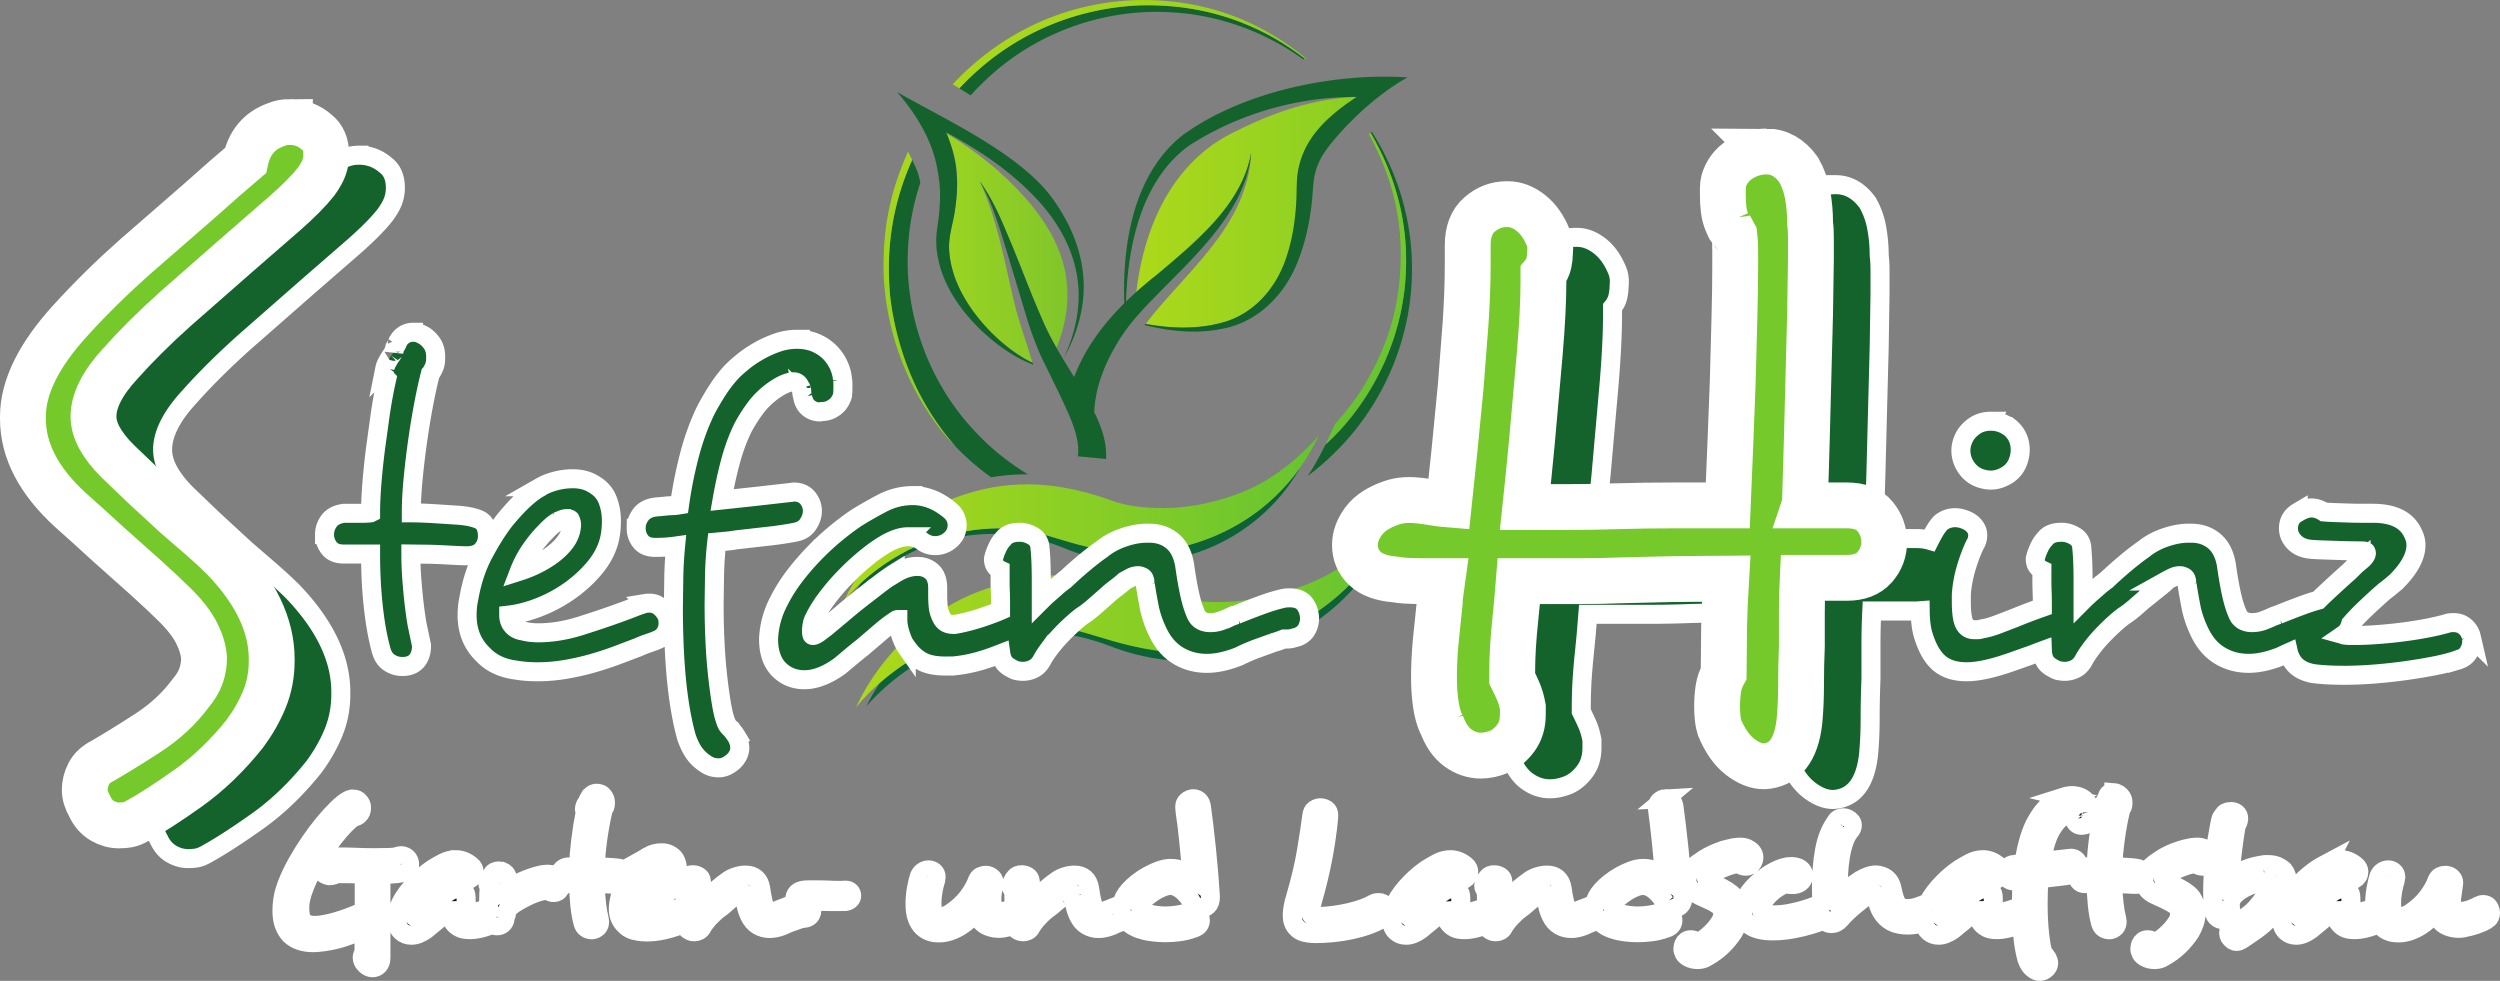
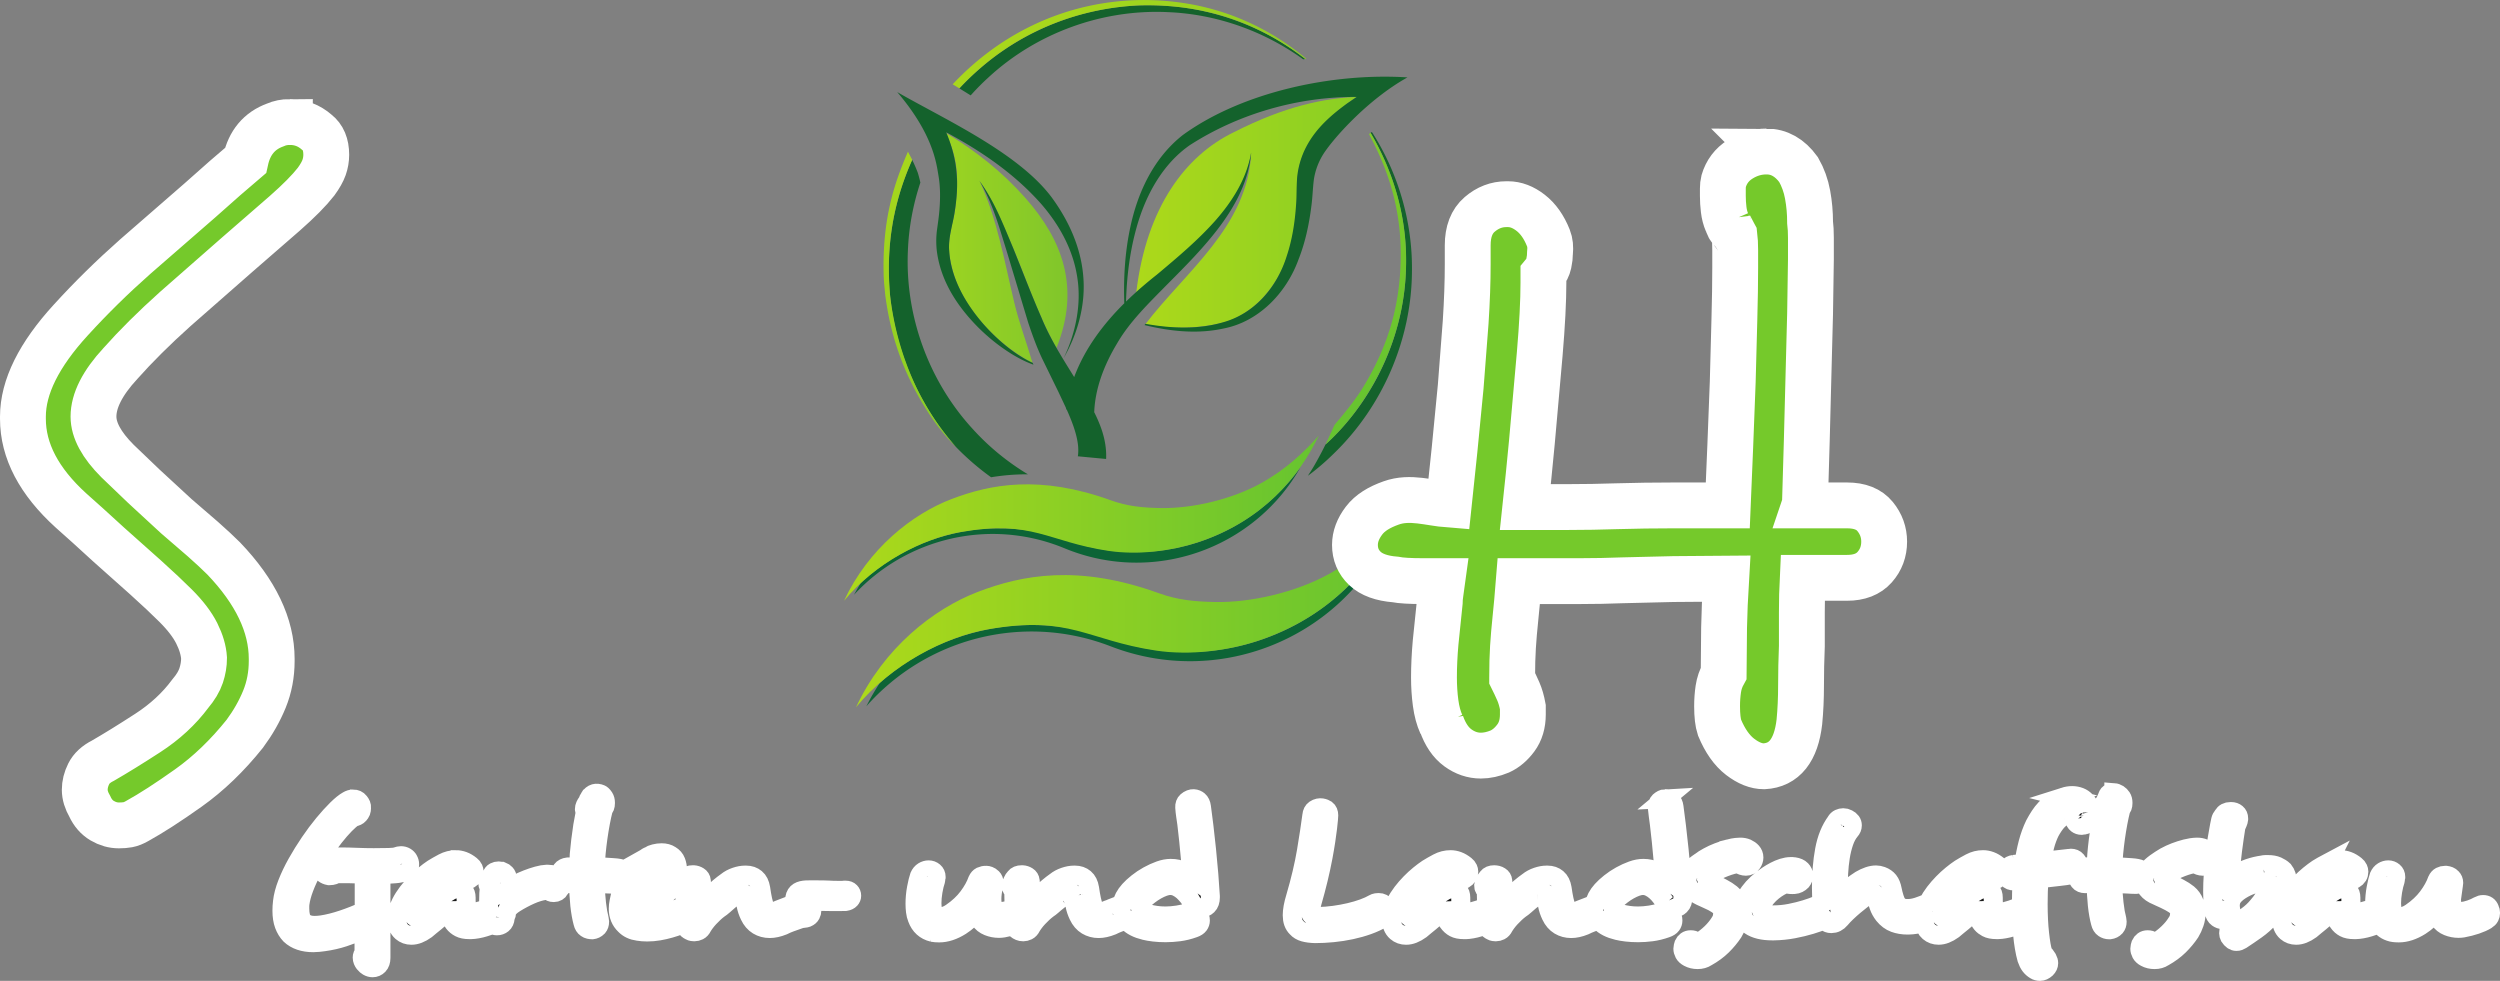
<svg xmlns="http://www.w3.org/2000/svg" xmlns:xlink="http://www.w3.org/1999/xlink" version="1.1" viewBox="0 0 1314.3 515.66">
  <rect x="0" y="0" width="1314.3" height="515.66" fill="#808080" stroke="none" />
  <defs>
    <linearGradient id="A" gradientUnits="userSpaceOnUse">
      <stop stop-color="#add91a" offset="0" />
      <stop stop-color="#66c430" offset="1" />
    </linearGradient>
    <linearGradient id="B" x1="442.86" x2="692.46" y1="301.3" y2="301.3" gradientTransform="translate(.724 -.093)" xlink:href="#A" />
    <linearGradient id="C" x1="449.14" x2="732.44" y1="355.29" y2="355.29" gradientTransform="translate(.724 -.093)" xlink:href="#A" />
    <linearGradient id="D" x1="595.6" x2="712.75" y1="111.73" y2="111.73" gradientUnits="userSpaceOnUse">
      <stop stop-color="#add91a" offset="0" />
      <stop stop-color="#8acf24" offset="1" />
    </linearGradient>
    <linearGradient id="E" x1="541.2" x2="571.05" y1="242.02" y2="242.02" gradientUnits="userSpaceOnUse">
      <stop stop-color="#9cd421" offset="0" />
      <stop stop-color="#80c62b" offset="1" />
    </linearGradient>
    <linearGradient id="F" x1="541.59" x2="631.06" y1="192.45" y2="289.64" xlink:href="#A" />
  </defs>
  <path d="m683.63 245.77c-26.993 37.748-76.65 54.687-122.49 38.244-38.881-13.949-80.459-3.824-108.67 22.596a99.53 99.53 0 0 0-3.482 6.07c27.368-29.636 71.23-40.75 110.68-24.43 46.681 19.304 99.603 0.302 123.97-42.48zm45.504 37.811c-1.081 1.225-2.19 2.423-3.316 3.598-29.7 46.404-88.43 67.908-142.49 48.521-42.955-15.413-88.813-4.935-120.75 23.293-2.593 3.913-4.974 8.013-7.111 12.303 31.128-35.319 82.002-49.473 128.47-31.498 56.169 21.713 118.86-3.374 145.2-56.217z" fill="#0c6436" fill-rule="evenodd" />
  <path d="m443.71 315.87c12.858-27.498 35.888-45.591 56.419-53.457s46.526-12.888 83.806 0.589c8.733 3.157 16.621 3.911 26.141 4.094 16.967 0.325 37.526-4.673 52.326-12.761 13.469-7.361 23.244-16.676 30.917-25.34-10.201 21.341-29.21 44.798-63.748 56.17-13.595 4.476-31.141 6.796-46.916 4.425-32.211-4.84-39.604-16.489-77.677-9.861-19.918 3.468-44.94 16.253-61.268 36.139z" fill="url(#B)" />
  <path d="m450.01 371.85c14.594-31.21 40.733-51.746 64.036-60.674s52.807-14.628 95.121 0.668c9.912 3.583 18.865 4.439 29.671 4.646 19.258 0.369 42.593-5.303 59.391-14.484 15.287-8.354 26.383-18.928 35.091-28.761-11.578 24.222-33.154 50.846-72.355 63.754-15.43 5.081-35.346 7.713-53.25 5.023-36.56-5.494-44.951-18.715-88.165-11.192-22.608 3.936-51.008 18.447-69.54 41.019z" fill="url(#C)" />
  <g transform="translate(.724 -.093)" fill-rule="evenodd" stroke="#fff">
-     <path d="m188.01 81.684c-2.804 0-5.354 0.509-7.648 1.529-8.413 3.059-13.639 9.305-15.678 18.738l-10.709 9.178-13.385 11.855-33.842 29.445c-12.11 10.707-23.392 21.798-33.844 33.27-16.827 18.356-25.238 35.309-25.238 50.859v1.147c0 16.825 8.412 32.888 25.238 48.186l8.986 8.029 10.896 9.941 19.314 17.209c6.502 5.863 11.79 10.833 15.869 14.912 5.098 5.099 8.795 9.944 11.09 14.533 2.295 4.589 3.57 8.922 3.824 13.002 0 3.059-0.511 6.117-1.529 9.176s-2.931 6.25-5.736 9.564c-5.863 7.903-13.321 14.784-22.371 20.648s-16.889 10.707-23.518 14.531c-3.57 1.785-6.055 4.08-7.457 6.883-1.402 2.803-2.103 5.609-2.103 8.414 0 2.805 0.893 5.734 2.678 8.793 1.529 3.316 3.696 5.801 6.5 7.457 2.804 1.656 5.736 2.486 8.795 2.486 1.784 0 3.379-0.127 4.781-0.383s2.994-0.891 4.779-1.91c7.393-4.079 16.379-9.879 26.959-17.4 10.58-7.521 20.461-17.018 29.639-28.49 4.335-5.864 7.775-11.919 10.324-18.164 2.549-6.245 3.824-12.934 3.824-20.074v-1.148c0-17.591-8.413-35.182-25.238-52.771-2.805-2.805-6.438-6.183-10.9-10.135l-13.957-12.045-17.209-15.869-13.766-13.193c-8.413-8.413-12.619-16.189-12.619-23.328 0-8.412 4.716-17.717 14.148-27.916 8.158-9.177 17.781-18.737 28.871-28.68l32.697-28.68 24.854-21.607c7.393-6.501 12.874-12.045 16.443-16.635 2.04-2.804 3.442-5.29 4.207-7.457 0.765-2.167 1.148-4.397 1.148-6.691 0-5.353-1.659-9.306-4.973-11.855-4.079-3.569-8.793-5.352-14.146-5.352zm776.27 15.496v0.004c-4.904 0-9.52 1.369-13.848 4.109-4.328 2.74-7.21 6.561-8.652 11.465-0.288 1.155-0.432 2.454-0.432 3.897v3.894c0 2.307 0.144 4.687 0.432 7.139s0.866 4.686 1.732 6.705v-0.432c0.576 2.307 1.441 3.894 2.596 4.76 0.288 0.577 0.502 0.936 0.646 1.08s0.362 0.507 0.65 1.084c0.288 2.307 0.434 5.047 0.434 8.221v9.086c0 7.788-0.146 16.947-0.434 27.477l-0.865 32.668-1.297 33.746-1.299 31.156h-28.99c-9.52 0-19.327 0.146-29.424 0.434-8.362 0.284-16.727 0.427-25.094 0.432h-22.934l1.73-16.441 1.732-17.74 4.107-46.297c1.297-15.288 1.945-27.837 1.945-37.645v-4.326c1.444-1.731 2.383-3.606 2.814-5.625 0.431-2.019 0.648-3.894 0.648-5.625 0.284-2.907 0.085-5.365-0.865-7.787-2.308-5.769-5.408-10.168-9.303-13.197s-7.86-4.543-11.898-4.543h-0.865c-5.193 0-9.88 1.802-14.062 5.408-4.182 3.606-6.271 9.014-6.271 16.225v9.953c0 9.231-0.361 19.397-1.082 30.504l-2.598 33.75-3.242 33.316-3.029 28.773c-3.749-0.576-7.79-1.011-12.117-1.299l0.434 0.434c-2.596-1.153-5.771-1.73-9.52-1.73-3.461 0-6.489 0.576-9.086 1.73-6.345 2.02-11.106 5.12-14.279 9.303-3.173 4.183-4.758 8.437-4.758 12.764 0 4.904 1.73 9.015 5.191 12.332 3.461 3.317 8.797 5.262 16.008 5.84 1.443 0.289 3.39 0.506 5.842 0.648 2.452 0.142 5.265 0.219 8.439 0.219h10.385l-0.865 6.271c-0.289 1.875-0.432 3.537-0.432 4.979l-2.164 20.984c-0.577 6.491-0.867 12.621-0.867 18.391 0 4.614 0.29 9.084 0.867 13.41 0.577 4.326 1.586 8.077 3.027 11.25v-0.432c2.02 5.768 4.903 10.022 8.652 12.764 3.749 2.742 7.789 4.109 12.115 4.109 3.172 0 6.492-0.719 9.953-2.162 3.172-1.443 5.985-3.822 8.436-7.141 2.451-3.319 3.68-7.428 3.68-12.332v-3.891c-0.576-3.173-1.37-5.916-2.381-8.223s-2.091-4.616-3.246-6.924v-0.432c0-6.057 0.148-11.397 0.436-16.012 0.288-4.615 0.721-9.663 1.297-15.143l0.867-8.871 0.865-10.6h32.449c7.211 0 14.568-0.144 22.066-0.434l26.826-0.648 27.691-0.217c-0.576 9.517-0.937 18.1-1.08 25.744l-0.217 24.014c-1.441 2.596-2.38 5.337-2.812 8.221s-0.648 5.914-0.648 9.086c0 4.904 0.43 8.656 1.297 11.252 2.884 6.922 6.491 12.042 10.816 15.359 4.325 3.317 8.511 4.977 12.549 4.977 10.673-0.578 16.875-8.367 18.605-23.367 0.577-6.057 0.867-12.403 0.867-19.037 5e-5 -6.926 0.144-13.85 0.432-20.77v-17.74c0-6.347 0.144-12.403 0.432-18.172h23.367c0.736 0 1.381-0.114 2.076-0.164 0.021 2.082 0.121 4.137 0.33 6.156 0.233 2.251 0.583 4.229 1.047 5.936 2.017 6.981 4.809 12.061 8.379 15.242 3.57 3.181 8.456 4.771 14.662 4.771 3.568 0 7.835-0.62 12.799-1.861 3.103-0.776 6.556-1.823 10.357-3.143l11.52-4.072c1.705-0.689 3.423-1.348 5.15-1.977 0.072 1.934 0.478 3.685 1.252 5.234 0.853 1.705 2.597 3.18 5.234 4.422 0.775 0.465 1.67 0.776 2.678 0.932s1.902 0.232 2.678 0.232c1.861 0 3.723-0.467 5.584-1.398s3.412-2.636 4.652-5.117c0.776-1.397 1.94-3.144 3.492-5.238s3.296-4.187 5.236-6.283c1.939-2.094 3.957-4.112 6.051-6.051 2.095-1.939 4.074-3.607 5.938-5.004 2.171-1.396 4.344-3.065 6.516-5.004l6.518-5.701v0.23l6.516-5.234c2.173-1.785 3.103-2.676 2.791-2.676h-0.231c1.395-0.776 2.676-1.437 3.84-1.978s2.366-0.816 3.607-0.816c0.464 0 0.852 0.08 1.164 0.234 1.24 0.311 1.939 0.929 2.094 1.861 0.155 0.309 0.234 0.697 0.234 1.164s0.075 1.009 0.23 1.629v-0.232c0.465 3.103 1.125 6.904 1.978 11.402 0.853 4.498 2.365 9 4.537 13.5 2.639 5.587 6.206 9.735 10.705 12.449 4.499 2.714 9.545 4.072 15.129 4.072 5.12 0 10.783-1.242 16.988-3.725 1.348-0.674 2.676-1.283 3.994-1.869 0.103 0.455 0.236 0.919 0.43 1.404v-0.232c1.707 5.275 5.817 8.534 12.334 9.775 2.172 0.309 4.692 0.543 7.564 0.697 2.984 0.158 5.971 0.235 8.959 0.232 5.12 0 10.55-0.232 16.291-0.697s11.325-1.085 16.756-1.861 10.474-1.63 15.129-2.561c4.655-0.931 8.456-1.941 11.404-3.027v0.234c2.636-0.776 4.537-2.132 5.701-4.072 1.164-1.94 1.744-3.918 1.744-5.936v-0.932c0-0.309-0.154-0.852-0.465-1.629l0.232 0.23c-0.467-2.016-1.513-3.759-3.141-5.232s-3.685-2.213-6.168-2.213c-0.776 0-1.437 0.038-1.978 0.115-0.514 0.071-1.02 0.19-1.514 0.352-3.257 0.931-6.943 1.784-11.055 2.561s-8.34 1.434-12.684 1.977c-4.344 0.543-8.61 0.97-12.801 1.279s-7.913 0.467-11.172 0.467h-3.258c-1.087 0-2.093-0.078-3.025-0.232-0.133-0.067-0.265-0.112-0.398-0.15 1.179-0.812 2.104-1.794 2.727-2.988 0.446-0.847 0.793-1.742 1.035-2.668 2.077-2.386 4.279-4.722 6.644-6.992 3.879-3.724 7.602-7.138 11.17-10.24 1.241-0.931 2.331-1.783 3.262-2.559l2.791-2.328c6.983-6.983 10.475-13.42 10.475-19.316 0-2.017-0.467-3.956-1.397-5.818-3.103-7.292-10.24-10.938-21.412-10.938h-5.584c-2.289-2e-3 -4.579-0.041-6.867-0.117l-6.98-0.234c-2.058-0.066-4.115-0.181-6.168-0.348-2.172-1.396-4.344-2.094-6.516-2.094-2.016 0-4.343 0.774-6.981 2.326v-0.232c-3.415 2.016-5.121 4.889-5.121 8.613 0 2.636 0.97 5.001 2.91 7.096 1.94 2.095 4.615 3.375 8.027 3.84 1.396 0.155 3.104 0.274 5.121 0.35l6.633 0.232 7.449 0.234 7.33 0.115c2.172 0 3.258 0.155 3.258 0.467 0.155 0.309 0.232 0.543 0.232 0.697 0 1.085-0.93 2.404-2.793 3.955v-0.23c-0.931 0.775-1.901 1.668-2.908 2.676l-3.145 3.141c-4.033 3.569-8.57 7.719-13.613 12.451-0.944 0.886-1.859 1.798-2.773 2.709-2.543 0.703-5.253 1.571-8.166 2.644-4.333 1.595-8.639 3.263-12.916 5.004h0.231c-1.24 0.309-2.443 0.735-3.606 1.279s-2.365 1.048-3.607 1.512c-2.172 0.932-4.419 1.397-6.746 1.397-3.879 0-6.442-1.55-7.684-4.652-1.241-2.793-2.327-6.323-3.258-10.59-0.931-4.267-1.784-9.194-2.561-14.779-0.932-5.74-3.064-10.005-6.4-12.799s-7.409-4.189-12.219-4.189h-1.395c-3.724 0-7.758 0.736-12.102 2.211-4.344 1.475-8.147 3.527-11.404 6.166-3.103 2.172-6.362 4.694-9.775 7.564-3.413 2.87-6.67 5.782-9.773 8.729-0.484 0.324-0.952 0.673-1.399 1.047-0.465 0.388-0.928 0.736-1.395 1.047l-4.771 4.189c-1.647 1.412-3.239 2.887-4.771 4.422v-10.939c0-2.56-0.038-5.12-0.117-7.68-0.077-2.483-0.192-4.655-0.35-6.518 0-0.464-0.036-0.968-0.115-1.512-0.079-0.544-0.115-1.05-0.115-1.516-0.311-2.483-1.475-4.343-3.492-5.584s-4.111-1.941-6.283-2.096h-1.164c-3.879 0-6.672 1.166-8.379 3.492-1.24 1.241-2.327 2.909-3.258 5.004s-1.549 3.918-1.861 5.469c0 2.792 1.164 4.732 3.492 5.818v5.818c0 1.863 0.041 3.725 0.115 5.586 0.078 2.093 0.117 4.188 0.115 6.283v2.01c-4.997 1.76-9.966 3.64-14.896 5.67l-9.074 3.49c-2.948 1.087-5.51 1.784-7.682 2.096-0.931 0.309-1.706 0.465-2.326 0.465h-1.861c-2.947 0-4.888-1.628-5.818-4.887-0.62-2.328-0.93-5.586-0.93-9.775v-3.725c0.311-4.964 1.28-10.045 2.91-15.242 1.63-5.197 3.295-9.347 5.002-12.451 0.465-1.087 0.697-2.327 0.697-3.723 0-1.707-0.62-3.297-1.861-4.771s-2.946-2.599-5.119-3.375c-1.707-0.62-3.335-0.932-4.887-0.932-2.793 0-5.274 0.854-7.447 2.561-1.241 1.241-2.523 3.027-3.842 5.354-0.829 1.464-1.512 2.759-2.127 3.977-2.077-0.605-4.413-0.918-7.027-0.918h-22.5c0.288-0.867 0.432-2.454 0.432-4.762l0.865-29.422 0.867-33.533 0.863-33.1 0.432-28.559v-11.248c0-3.173-0.142-5.915-0.432-8.223 0-4.904-0.434-9.736-1.301-14.494-0.867-4.758-2.45-9.159-4.758-13.197-4.616-6.347-10.242-9.518-16.875-9.518zm-747.61 77.57c-3.906 0-6.793 1.952-8.684 5.812 0.302-0.292 0.261-0.101-0.127 0.588a25.68 25.68 0 0 1-1.059 1.746l-0.469 2.094c0-0.311-0.158-0.115-0.473 0.582-0.315 0.697-0.627 1.205-0.941 1.516-1.881 2.792-2.977 4.965-3.289 6.516l0.229-0.232c-0.312 0.62-0.469 1.474-0.469 2.561 0 1.551 0.391 2.714 1.174 3.49-1.253 5.585-2.35 11.521-3.291 17.805l-2.59 18.734c-0.784 6.205-1.412 12.217-1.883 18.035-0.471 5.818-0.703 11.054-0.703 15.709a38.05 38.05 0 0 1-4.189 0.234h-9.773c-3.569 0.465-6.168 1.783-7.797 3.955s-2.443 4.576-2.443 7.215a11.26 11.26 0 0 0 2.443 7.098c1.629 2.096 4.15 3.143 7.564 3.143h14.197c0 9.62 0.471 18.773 1.412 27.461 0.941 8.688 2.274 16.215 3.998 22.576 0.785 3.257 2.237 5.585 4.352 6.982 2.115 1.397 4.356 2.094 6.709 2.094h0.941c9.023-0.325 9.348-8.994 9.348-10.24v-0.93l-2.326-11.055c-0.62-3.647-1.164-7.525-1.629-11.637-0.465-4.112-0.853-8.344-1.164-12.688-0.311-4.344-0.465-8.531-0.465-12.564l9.424 0.117a286.09 286.09 0 0 1 8.963 0.348l6.518 0.35a137.39 137.39 0 0 0 5.119 0.117c3.568-0.155 6.169-1.28 7.797-3.373 1.628-2.093 2.441-4.385 2.441-6.867 0-4.5-1.434-7.41-4.305-8.729s-7.023-2.131-12.453-2.443l-12.564-0.812c-4.344-0.233-7.912-0.352-10.705-0.352 0-5.276 0.312-11.171 0.932-17.686s1.396-13.071 2.328-19.666c0.932-6.595 1.977-12.995 3.141-19.201 1.164-6.206 2.366-11.711 3.607-16.521l0.23-0.232c0.776-1.241 1.396-2.443 1.861-3.607 0.465-1.164 0.699-2.676 0.699-4.539v-0.697c0-2.637-0.583-4.849-1.746-6.633-1.163-1.784-2.678-3.296-4.539-4.537l0.234 0.23c-2.017-1.241-3.88-1.861-5.588-1.861zm201.55 3.723c-3.569 0-7.021 0.583-10.357 1.746-3.336 1.163-6.516 2.6-9.541 4.307s-5.743 3.529-8.148 5.469-4.381 3.684-5.932 5.236c-2.639 2.793-5.079 5.895-7.32 9.309-2.241 3.414-4.436 7.141-6.584 11.174-3.529 7.292-6.408 15.203-8.635 23.736a226.24 226.24 0 0 0-5.18 26.066 32.56 32.56 0 0 1-2.891 0.348c-1.007 0.077-1.898 0.117-2.674 0.117l-4.771 0.465-2.676 0.232h0.232c-3.413 0.465-5.936 1.786-7.562 3.957-1.627 2.171-2.445 4.423-2.445 6.75v0.467a10.79 10.79 0 0 0 2.445 6.981c1.628 2.017 4.149 3.025 7.562 3.025h0.465c3.569 0 6.983-0.234 10.24-0.699-0.465 4.809-0.776 9.929-0.932 15.361l-0.232 16.988c0 6.052 0.117 12.18 0.348 18.387 0.231 6.207 0.611 12.256 1.148 18.152 0.537 5.896 1.269 11.558 2.191 16.988 0.922 5.43 1.994 10.319 3.221 14.662 1.229 3.569 2.687 6.481 4.375 8.729s3.839 4.151 6.447 5.703c1.688 1.085 3.767 1.627 6.242 1.627 2.483 0 5.044-1.164 7.682-3.49 2.172-2.172 3.258-4.501 3.258-6.982 0-1.863-0.542-3.802-1.629-5.818a22.6 22.6 0 0 0-1.512-2.211c-0.544-0.697-0.972-1.28-1.281-1.744-1.397-1.087-2.328-2.329-2.793-3.725-0.931-2.327-1.745-5.587-2.443-9.775-0.698-4.188-1.357-9.038-1.978-14.545-0.621-5.507-1.085-11.481-1.397-17.92-0.311-6.439-0.465-13.074-0.465-19.9l0.232-16.174c0.155-5.507 0.542-10.976 1.162-16.406l5.006-0.465a56.87 56.87 0 0 0 5.232-0.699l15.361-1.746c5.276-0.543 10.396-1.28 15.361-2.211h-0.234c3.259-0.465 5.663-1.861 7.215-4.188s2.326-4.655 2.326-6.982c0-2.639-0.853-4.963-2.559-6.981s-4.111-3.027-7.215-3.027a3.79 3.79 0 0 0-0.932 0.117 3.82 3.82 0 0 1-0.93 0.115l-18.504 2.096-17.336 1.861c1.241-7.137 2.713-13.885 4.42-20.246 1.707-6.361 3.88-12.259 6.518-17.689 1.396-2.637 3.025-5.313 4.887-8.029 1.862-2.716 3.647-4.925 5.354-6.633 2.637-2.637 5.43-4.849 8.377-6.633s5.508-2.754 7.68-2.908h0.467c1.708 0 2.947 1.164 3.723 3.49v-0.232c0 0.155 0.038 0.273 0.117 0.352l0.117 0.113c0.155 0.465 0.232 1.012 0.232 1.633 0 0.931 0.232 1.86 0.697 2.791l-0.23-0.232c0.465 2.637 1.549 4.616 3.256 5.934a9.26 9.26 0 0 0 5.82 1.978c0.311 0 0.541-0.038 0.697-0.115 0.156-0.077 0.387-0.115 0.697-0.115 2.172 0 4.266-0.738 6.283-2.213s3.414-3.529 4.191-6.166v-0.232c0.155-0.776 0.229-2.174 0.229-4.191v-1.861c0-0.776-0.074-1.55-0.229-2.324v0.23c-0.156-2.483-0.816-5.002-1.978-7.562-1.163-2.561-2.753-4.848-4.771-6.865-2.018-2.017-4.461-3.645-7.33-4.887s-6.168-1.863-9.891-1.863zm627.76 43.061c-3.568 0-6.593 0.932-9.074 2.793-2.327 1.707-4.036 3.686-5.121 5.936-1.085 2.25-1.629 4.461-1.629 6.633 0 4.033 1.474 7.679 4.422 10.938 1.705 1.707 3.567 2.91 5.584 3.607s3.957 1.047 5.818 1.047c2.948 0 5.973-1.008 9.076-3.025 2.173-1.551 3.764-3.49 4.771-5.816s1.516-4.654 1.516-6.982c0-5.12-2.019-9.23-6.053-12.334h-0.232c-2.792-1.861-5.817-2.793-9.076-2.793zm-745.52 30.25a35.51 35.51 0 0 0-9.076 1.164c-2.948 0.775-5.51 1.784-7.682 3.025h0.234c-5.585 2.792-12.104 8.767-19.551 17.92-3.569 4.655-7.176 10.396-10.822 17.223-3.646 6.827-6.243 14.662-7.795 23.506-0.311 1.396-0.545 2.833-0.699 4.307-0.154 1.474-0.232 2.987-0.232 4.539 0 8.533 2.87 15.513 8.611 20.943 4.189 4.344 9.775 6.981 16.756 7.912 3.569 0.621 7.449 0.934 11.639 0.934 4.965 0 9.928-0.428 14.895-1.281 4.966-0.853 9.736-1.937 14.312-3.256 4.576-1.319 8.921-2.757 13.031-4.309l11.057-4.189c1.707-0.776 3.256-1.396 4.652-1.861 1.396-0.465 2.716-0.93 3.957-1.393h-0.23c2.483-0.776 4.266-2.02 5.352-3.727 1.086-1.707 1.629-3.491 1.629-5.352 0-2.017-0.31-3.648-0.93-4.891v0.234c-0.931-1.708-2.135-3.144-3.609-4.307-1.474-1.163-3.217-1.744-5.234-1.744-0.776 0-1.396 0.038-1.861 0.115a9.21 9.21 0 0 0-1.397 0.348c-1.552 0.467-3.298 1.089-5.238 1.863-1.94 0.774-3.995 1.552-6.168 2.328-6.36 2.327-13.458 4.732-21.293 7.215s-15.322 3.723-22.459 3.723c-2.948 0-5.584-0.31-7.912-0.932-2.327-0.311-4.19-1.202-5.586-2.676-1.396-1.474-2.094-3.375-2.094-5.701 5.276-0.621 10.742-2.056 16.406-4.307 5.664-2.251 10.938-5.119 15.826-8.609 4.888-3.49 9.154-7.409 12.801-11.752 3.647-4.343 6.165-8.923 7.562-13.732 0.931-3.259 1.397-6.984 1.397-11.172 0-3.879-0.658-7.524-1.977-10.938-1.319-3.414-3.684-6.128-7.098-8.146-3.103-2.017-6.828-3.025-11.172-3.025zm178.74 8.848c-5.741 0-11.172 1.354-16.293 4.068-5.121 2.714-9.542 5.238-13.266 7.564-3.257 2.172-6.787 4.811-10.588 7.914-3.801 3.103-7.563 6.554-11.287 10.355a134.61 134.61 0 0 0-10.59 12.217c-3.336 4.345-6.168 8.845-8.494 13.5-3.259 6.207-5.043 12.8-5.354 19.781 0 7.603 2.175 13.268 6.519 16.99 3.412 2.947 7.523 4.422 12.334 4.422 5.74 0 11.947-2.407 18.617-7.215l5.701-4.773c1.939-1.629 3.995-3.297 6.168-5.002l9.658-8.264c3.025-2.559 5.546-4.459 7.564-5.701 0.465-0.465 0.93-0.695 1.397-0.695 0 2.328 0.465 4.924 1.397 7.795s1.94 5.081 3.025 6.633v-0.232c2.483 3.569 5.236 6.168 8.262 7.797 3.026 1.629 7.099 2.443 12.219 2.443h2.793a23.08 23.08 0 0 0 3.258-0.232c5.74-0.621 11.947-2.135 18.619-4.539 1.57-0.566 3.094-1.143 4.586-1.73 0.191 1.335 0.55 2.578 1.115 3.709 0.853 1.705 2.599 3.18 5.236 4.422 0.776 0.465 1.668 0.776 2.678 0.932s1.9 0.232 2.676 0.232c1.861 0 3.723-0.467 5.584-1.398s3.415-2.636 4.656-5.117c0.776-1.397 1.94-3.144 3.49-5.238a75.54 75.54 0 0 1 5.236-6.283c1.94-2.093 3.956-4.111 6.051-6.051 2.095-1.94 4.073-3.607 5.936-5.004 2.172-1.396 4.344-3.065 6.516-5.004l6.518-5.701c2.793-2.699 6.8-5.307 9.311-7.68l3.607-1.978c1.163-0.543 2.364-0.816 3.606-0.816 0.465 0 0.853 0.08 1.164 0.234 1.241 0.311 1.94 0.929 2.096 1.861 0.155 0.309 0.232 0.697 0.232 1.164s0.078 1.009 0.232 1.629v-0.232c0.465 3.103 1.123 6.904 1.978 11.402 0.855 4.498 2.365 9 4.537 13.5 2.637 5.587 6.208 9.735 10.707 12.449 4.499 2.714 9.542 4.072 15.127 4.072 5.12 0 10.784-1.242 16.99-3.725 3.103-1.551 6.128-2.868 9.076-3.955l8.377-3.023h-0.232c2.328-0.62 4.422-1.323 6.283-2.098h1.863a10.21 10.21 0 0 0 2.676-0.348l2.91-0.816c2.172-0.931 3.721-2.284 4.65-4.068 0.929-1.784 1.398-3.61 1.398-5.473v-0.467c-0.155-2.947-1.047-5.428-2.678-7.445s-4.149-3.023-7.562-3.023c-1.552 0-2.638 0.076-3.26 0.23-3.568 0.776-7.563 1.978-11.984 3.607-4.421 1.629-8.727 3.296-12.916 5.004h0.232c-1.241 0.309-2.443 0.735-3.607 1.279a49.8 49.8 0 0 1-3.606 1.512c-2.172 0.932-4.422 1.398-6.75 1.398-3.879 0-6.44-1.55-7.682-4.652-1.241-2.793-2.327-6.323-3.258-10.59-0.931-4.267-1.786-9.194-2.561-14.779-0.931-5.74-3.062-10.005-6.398-12.799s-7.409-4.189-12.219-4.189h-1.397c-3.724 0-7.76 0.736-12.104 2.211-4.344 1.475-8.146 3.527-11.404 6.166-3.103 2.172-6.359 4.694-9.771 7.564-3.413 2.87-6.671 5.78-9.773 8.727-0.465 0.309-0.933 0.661-1.398 1.049s-0.93 0.736-1.395 1.047l-4.769 4.188a84.52 84.52 0 0 0-4.771 4.422v-10.938a246.74 246.74 0 0 0-0.117-7.682c-0.077-2.483-0.192-4.655-0.348-6.518 0-0.464-0.04-0.968-0.117-1.512-0.077-0.544-0.115-1.048-0.115-1.514-0.311-2.483-1.474-4.343-3.49-5.584-2.016-1.241-4.113-1.941-6.285-2.096h-1.164c-3.879 0-6.672 1.166-8.379 3.492-1.241 1.241-2.325 2.909-3.256 5.004s-1.553 3.918-1.863 5.469c0 2.792 1.164 4.732 3.49 5.818v5.818a146.83 146.83 0 0 0 0.117 5.586 164.16 164.16 0 0 1 0.117 6.281v3.635c-0.786 0.34-1.566 0.68-2.445 1.022-2.404 0.931-4.885 1.824-7.445 2.678-2.56 0.854-5.081 1.588-7.564 2.209-2.483 0.621-4.654 1.085-6.516 1.397h-0.934c-1.705 0-3.103-0.387-4.188-1.162s-2.017-2.25-2.793-4.422c-0.465-1.085-0.775-2.482-0.93-4.189s-0.234-3.648-0.234-5.82v-3.49c0-3.879-1.008-6.747-3.025-8.609s-4.577-2.795-7.68-2.795c-3.723 0-7.603 1.244-11.637 3.727v-0.232c-2.483 1.551-5.314 3.53-8.494 5.936l-9.775 7.564a335.52 335.52 0 0 0-9.773 8.027l-8.496 7.098-2.791 2.096c-1.708 1.396-3.026 2.094-3.957 2.094-0.311 0-0.465-0.155-0.465-0.467-0.156-0.155-0.234-0.776-0.234-1.861s0.12-2.249 0.352-3.49 0.584-2.249 1.049-3.025c1.551-3.259 3.683-6.71 6.396-10.355a113.16 113.16 0 0 1 8.846-10.473c3.181-3.336 6.399-6.398 9.656-9.191 3.257-2.793 6.285-5.12 9.078-6.982 5.895-4.033 11.014-6.051 15.359-6.051a14.4 14.4 0 0 1 4.072 0.582c1.32 0.388 2.521 1.047 3.607 1.977 2.017 1.396 4.188 2.096 6.516 2.096 2.172 0 4.153-0.506 5.936-1.514 1.783-1.008 3.219-2.365 4.305-4.07 0.931-1.552 1.398-3.337 1.398-5.354 0-1.241-0.314-2.56-0.936-3.957s-1.706-2.715-3.258-3.955c-3.257-2.639-6.477-4.54-9.658-5.703-3.181-1.163-6.321-1.744-9.424-1.744zm-182 12.1h2e-3c0.93 2.6e-4 1.55 0.157 1.859 0.467 0.156 0.311 0.311 0.737 0.467 1.279s0.232 1.048 0.232 1.514c0 0.931-0.233 2.328-0.699 4.189v-0.234c-0.62 2.172-1.821 4.306-3.606 6.4-1.784 2.094-3.919 4.032-6.4 5.816a54.85 54.85 0 0 1-8.029 4.773 64 64 0 0 1-8.727 3.49 53.59 53.59 0 0 1 6.053-11.402c2.483-3.569 5.04-6.673 7.678-9.311 2.483-2.636 4.579-4.421 6.285-5.352h-0.232l2.561-1.049c0.93-0.388 1.781-0.582 2.557-0.582z" fill="#14622c" stroke-width="10" style="paint-order:markers stroke fill" />
    <path d="m309.16 419.44c-0.937 1.437-0.592 1.842-1.207 2.433-0.798 1.186-1.445 2.295-1.445 3.629 0 0.636 0.159 1.113 0.48 1.432l-1.35 7.305-1.062 7.686-0.771 7.4-0.291 6.443c-0.571 0.064-1.145 0.096-1.719 0.096h-4.01c-1.464 0.191-2.529 0.732-3.197 1.623s-1.004 1.876-1.004 2.959c-8e-3 1.058 0.346 2.086 1.004 2.914 0.668 0.859 1.702 1.287 3.102 1.287h5.824c0 3.945 0.193 7.702 0.58 11.268s0.934 6.651 1.641 9.262c0.323 1.336 0.918 2.289 1.787 2.861 0.942 0.683 2.02 0.821 3.139 0.861 1.087-0.15 1.936-0.484 2.928-1.48 0.605-0.733 0.906-1.638 0.906-2.721-0.148-1.651-0.612-3.29-0.954-4.916-0.267-1.585-0.49-3.177-0.668-4.775-0.191-1.686-0.35-3.422-0.477-5.203s-0.193-3.5-0.193-5.156l3.869 0.047 3.676 0.145 2.674 0.143c0.827 0.033 1.526 0.049 2.1 0.049 1.464-0.062 2.531-0.525 3.199-1.385s1.002-1.798 1.002-2.818c0-1.845-0.59-3.038-1.768-3.578s-2.879-0.875-5.107-1.002l-5.156-0.334c-1.783-0.096-3.244-0.145-4.391-0.145 0-2.164 0.125-4.581 0.381-7.256 0.257-2.696 0.575-5.386 0.955-8.068 0.37-2.635 0.8-5.261 1.289-7.877 0.477-2.545 0.969-4.805 1.478-6.777l0.098-0.096c0.317-0.509 0.573-1.002 0.764-1.481s0.287-1.098 0.287-1.861v-0.287c0-1.083-0.241-1.987-0.717-2.721-0.824-1.254-1.417-1.617-1.767-1.765-2.233-0.948-4.347-0.537-5.909 1.859zm801.42-2.627c-3.096-0.198-3.023 1.385-3.613 2.627-0.25 0.619-0.547 1.249-0.82 1.812-0.129 0.285-0.258 0.496-0.389 0.621-0.801 1.106-1.397 2.273-1.447 3.629 0 0.636 0.161 1.113 0.483 1.432-0.515 2.292-0.964 4.726-1.35 7.305l-1.062 7.686c-0.312 2.461-0.57 4.928-0.772 7.4-0.192 2.386-0.291 4.536-0.291 6.443-0.572 0.064-1.143 0.096-1.717 0.096h-4.012c-1.463 0.191-2.529 0.732-3.197 1.623s-1.002 1.876-1.002 2.959c-0.01 1.057 0.344 2.086 1.002 2.914 0.668 0.859 1.702 1.287 3.103 1.287h5.822c0 3.945 0.193 7.702 0.58 11.268s0.932 6.651 1.639 9.262c0.324 1.336 0.919 2.289 1.787 2.861s1.787 0.861 2.754 0.861h0.385c1.176-0.164 2.12-0.603 2.93-1.48 0.604-0.73 0.906-1.638 0.906-2.721-0.095-1.636-0.661-3.268-0.954-4.916-0.268-1.585-0.491-3.177-0.668-4.775-0.192-1.686-0.35-3.422-0.477-5.203-0.125-1.716-0.189-3.436-0.191-5.156l3.865 0.047 3.678 0.145 2.672 0.143c0.7 0.03 1.4 0.046 2.1 0.049 1.465-0.062 2.532-0.525 3.201-1.385s1.002-1.798 1.002-2.818c0-1.845-0.589-3.038-1.768-3.578s-2.881-0.875-5.109-1.002l-5.154-0.334c-1.783-0.096-3.246-0.145-4.392-0.145 0-2.164 0.128-4.581 0.383-7.256s0.574-5.363 0.955-8.068c0.371-2.635 0.801-5.261 1.289-7.877 0.477-2.545 0.969-4.805 1.478-6.777l0.098-0.096c0.297-0.47 0.553-0.966 0.764-1.481 0.189-0.477 0.287-1.098 0.287-1.861v-0.287c0-1.083-0.241-1.987-0.717-2.721-0.933-1.417-2.363-2.405-4.061-2.533zm-26.208 2.245c-1.355 0.472-2.664 1.063-3.914 1.768-1.241 0.701-2.357 1.446-3.342 2.242s-1.798 1.513-2.434 2.148c-1.112 1.182-2.117 2.459-3.004 3.818-0.92 1.4-1.82 2.93-2.701 4.584-1.447 2.991-2.628 6.239-3.543 9.74-0.916 3.519-1.626 7.089-2.125 10.691-0.377 0.064-0.774 0.112-1.186 0.145s-0.778 0.047-1.096 0.047l-1.957 0.191-1.098 0.094h0.096c-1.4 0.192-2.436 0.733-3.104 1.625s-1.002 1.815-1.002 2.768v0.191c0 1.083 0.334 2.037 1.002 2.863s1.704 1.242 3.104 1.242h0.191c1.464 0 2.864-0.096 4.201-0.287-0.192 1.974-0.319 4.075-0.383 6.303-0.066 2.284-0.096 4.612-0.096 7.016-0.729 0.375-1.478 0.71-2.244 1.004-1.009 0.39-2.028 0.756-3.055 1.098-1.022 0.342-2.057 0.644-3.102 0.906-1.02 0.256-1.911 0.446-2.674 0.572h-0.383c-0.701 0-1.272-0.157-1.719-0.475s-0.828-0.924-1.147-1.814c-0.189-0.446-0.317-1.018-0.381-1.719s-0.096-1.496-0.096-2.387v-1.432c0-1.591-0.416-2.77-1.242-3.533s-1.878-1.147-3.15-1.147c-1.528 0-3.117 0.509-4.773 1.527v-0.096c-1.019 0.636-2.181 1.449-3.486 2.436l-4.01 3.103c-1.357 1.072-2.693 2.17-4.008 3.293l-3.486 2.912-1.146 0.861c-0.699 0.572-1.24 0.857-1.623 0.857-0.127 0-0.189-0.063-0.189-0.189-0.064-0.064-0.096-0.32-0.096-0.766 0-0.432 0.045-0.863 0.121-1.289 0.206-0.408 0.345-0.847 0.412-1.299 0.014-0.026 0.024-0.061 0.039-0.086 0.637-1.336 1.512-2.752 2.625-4.248s2.323-2.928 3.629-4.297 2.624-2.626 3.961-3.772 2.579-2.099 3.723-2.863c2.42-1.656 4.52-2.482 6.303-2.482 0.566-1e-3 1.129 0.079 1.672 0.238 0.541 0.159 1.033 0.429 1.478 0.811 0.827 0.573 1.719 0.859 2.674 0.859 0.891 0 1.704-0.206 2.436-0.619 0.719-0.401 1.326-0.975 1.766-1.67 0.384-0.637 0.572-1.369 0.572-2.197 0-0.509-0.128-1.05-0.381-1.623s-0.7-1.114-1.338-1.623c-1.336-1.081-2.658-1.861-3.963-2.34s-2.593-0.717-3.865-0.717c-2.356 0-4.582 0.557-6.684 1.672s-3.915 2.149-5.443 3.103c-1.336 0.891-2.785 1.973-4.344 3.246s-3.103 2.688-4.631 4.248c-1.548 1.582-2.998 3.257-4.344 5.014-1.335 1.739-2.471 3.541-3.412 5.4-2.102 0.895-3.934 1.6-5.465 2.094-1.877 0.604-3.613 0.906-5.205 0.906-1.655 0-2.833-0.19-3.531-0.572s-1.37-0.923-2.006-1.623c-0.573-0.7-1.098-1.814-1.574-3.342s-0.845-2.958-1.1-4.295c-0.383-2.037-1.018-3.613-1.908-4.727s-2.102-1.958-3.629-2.531c-1.083-0.381-2.069-0.572-2.961-0.572-1.272 0-2.61 0.239-4.01 0.717s-2.8 1.13-4.201 1.957c-0.699 0.445-1.526 1.002-2.481 1.67s-1.957 1.401-3.008 2.197c-1.083 0.821-2.15 1.665-3.199 2.529-1.081 0.891-2.068 1.781-2.959 2.672-0.064-0.572-0.098-1.175-0.098-1.812v-2.006c4e-3 -2.882 0.084-5.763 0.24-8.641 0.159-3.024 0.461-5.933 0.906-8.734s1.082-5.413 1.91-7.83 1.909-4.423 3.246-6.016c0.764-0.827 1.146-1.749 1.146-2.768 0-1.464-0.828-2.609-2.482-3.437-0.699-0.381-1.465-0.574-2.293-0.574-0.699 0-1.398 0.159-2.098 0.479s-1.267 0.859-1.707 1.621l0.094-0.094c-2.96 4.011-4.99 8.989-6.092 14.941s-1.652 12.523-1.652 19.715c3e-3 2.34 0.05 4.681 0.143 7.019l0.061 1.242c-0.626 0.294-1.304 0.605-2.113 0.953-1.847 0.796-4.011 1.576-6.492 2.34s-5.172 1.431-8.068 2.004-5.871 0.861-8.926 0.861c-2.228 0-3.867-0.336-4.918-1.004s-1.576-1.511-1.576-2.529c0-0.7 0.225-1.464 0.67-2.291 0.572-1.146 1.353-2.293 2.338-3.439s2.069-2.196 3.246-3.15 2.371-1.782 3.582-2.481 2.355-1.211 3.438-1.529c1.417 0.484 2.913 0.521 4.391 0.432 1.443-0.087 2.731-0.763 3.772-1.817 0.732-0.924 1.098-1.923 1.098-3.006-0.063-1.081-0.493-2.038-1.289-2.865s-2.02-1.367-3.678-1.623c-0.189-0.064-0.444-0.096-0.762-0.096h-1.051c-5.479 0-11.795 4.272-15.084 6.828-3.563 2.769-6.27 5.775-8.115 9.022-0.828 1.337-1.418 2.657-1.768 3.961s-0.525 2.499-0.525 3.582c0 3.183 1.385 5.712 4.154 7.59s6.636 2.816 11.6 2.816h0.766c3.627-0.062 7.095-0.414 10.404-1.051s6.333-1.367 9.07-2.195c2.665-0.805 5.008-1.641 7.039-2.508 0.194 0.298 0.418 0.564 0.678 0.789 0.881 0.764 1.921 1.144 3.115 1.144 1.825 0 3.401-0.795 4.731-2.387 0.956-1.145 2.085-2.337 3.391-3.578 1.298-1.236 2.635-2.43 4.01-3.58 1.368-1.145 2.674-2.198 3.914-3.152s2.307-1.688 3.199-2.197l1.766-0.811c0.477-0.222 0.845-0.334 1.1-0.334 0.509 0 0.955 0.637 1.336 1.91 0 0.317 0.063 0.508 0.191 0.572 0.317 1.209 0.762 2.642 1.334 4.297s1.435 3.214 2.58 4.68c1.655 2.036 3.532 3.435 5.633 4.199s4.359 1.144 6.779 1.144h0.572c2.673-0.062 5.188-0.492 7.543-1.287l0.703-0.248c0.302 2.177 1.144 3.872 2.541 5.07 1.401 1.209 3.089 1.813 5.063 1.813 2.355 0 4.901-0.987 7.639-2.959l2.336-1.957c0.833-0.698 1.677-1.382 2.531-2.053l3.963-3.391c1.241-1.049 2.275-1.829 3.101-2.338 0.191-0.192 0.383-0.287 0.572-0.287 0 0.955 0.193 2.021 0.574 3.197 1.063 3.281 2.604 4.736 4.631 5.826 1.242 0.668 2.912 1.002 5.014 1.002h1.145c0.445 0 0.893-0.032 1.338-0.096 2.355-0.255 4.901-0.874 7.637-1.861 1.151-0.415 2.241-0.846 3.291-1.289 0.095 1.911 0.212 3.796 0.379 5.633 0.22 2.419 0.521 4.743 0.898 6.971s0.818 4.233 1.32 6.016c0.504 1.462 1.105 2.655 1.797 3.578s1.575 1.704 2.645 2.34c0.692 0.445 1.546 0.668 2.561 0.668s2.07-0.477 3.152-1.432c0.891-0.891 1.336-1.846 1.336-2.863 0-0.764-0.223-1.559-0.668-2.387-0.192-0.319-0.398-0.621-0.621-0.908s-0.397-0.526-0.525-0.715c-0.572-0.447-0.956-0.956-1.147-1.529-0.381-0.955-0.715-2.291-1.002-4.01s-0.556-3.708-0.811-5.967-0.446-4.71-0.574-7.352-0.191-5.363-0.191-8.164l0.098-6.635c0.062-2.249 0.221-4.495 0.475-6.731l2.055-0.191c0.732-0.064 1.448-0.159 2.148-0.287l6.301-0.717c2.164-0.223 4.264-0.523 6.301-0.904h-0.096c1.337-0.192 2.323-0.766 2.959-1.721s0.957-1.909 0.957-2.863c0-1.083-0.351-2.037-1.051-2.865s-1.686-1.24-2.959-1.24c-0.129-1.4e-4 -0.258 0.016-0.383 0.047-0.125 0.031-0.254 0.046-0.383 0.047l-7.59 0.861-7.113 0.764c0.509-2.928 1.114-5.696 1.814-8.307s1.59-5.028 2.674-7.256c0.572-1.081 1.241-2.182 2.004-3.295s1.497-2.022 2.197-2.723c1.032-1.042 2.186-1.956 3.438-2.721 1.208-0.731 2.258-1.127 3.149-1.191h0.193c0.7 0 1.208 0.476 1.525 1.432v-0.096c0 0.064 0.016 0.112 0.049 0.143 0.015 0.017 0.032 0.033 0.049 0.047 0.063 0.192 0.094 0.416 0.094 0.67 0 0.399 0.102 0.791 0.287 1.144l-0.094-0.096c0.189 1.083 0.635 1.895 1.336 2.438s1.496 0.811 2.387 0.811c0.127 0 0.223-0.017 0.285-0.049s0.158-0.047 0.285-0.047c0.892 0 1.752-0.305 2.58-0.908s1.4-1.448 1.719-2.529v-0.098c0.064-0.317 0.094-0.89 0.094-1.717v-0.764c4e-4 -0.321-0.031-0.641-0.094-0.955v0.096c-0.064-1.017-0.335-2.053-0.812-3.103-0.476-1.05-1.139-2.004-1.957-2.816-0.827-0.828-1.809-1.545-3.008-2.004-2.583-0.989-5.376-0.977-8.308-0.044zm-461.15 2.388c-0.779 0.684-1.176 1.766-1.1 3.102 0.164 2.899 0.72 5.798 1.099 8.689l1.002 8.973 0.906 9.549 0.813 9.451c-1.499-1.146-3.079-2.183-4.727-3.102-1.751-0.987-3.898-1.481-6.443-1.481-1.847 0-3.788 0.366-5.824 1.098s-4.059 1.655-6.064 2.769-3.867 2.356-5.586 3.725-3.15 2.689-4.295 3.963c-2.212 2.475-3.496 4.906-3.877 7.295l-0.564 0.199c-1.778 0.653-3.545 1.337-5.299 2.051h0.098c-0.509 0.128-1.003 0.303-1.481 0.525s-0.971 0.43-1.481 0.621c-0.874 0.378-1.817 0.573-2.769 0.572-1.591 0-2.641-0.636-3.15-1.908-0.509-1.145-0.955-2.593-1.336-4.344s-0.732-3.772-1.051-6.062c-0.383-2.356-1.257-4.106-2.625-5.252s-3.04-1.719-5.014-1.719h-0.572c-1.528 0-3.182 0.301-4.965 0.906s-3.342 1.449-4.68 2.531c-1.272 0.891-2.608 1.926-4.008 3.102-1.373 1.153-2.711 2.348-4.012 3.582-0.198 0.133-0.388 0.276-0.572 0.428-0.191 0.159-0.382 0.303-0.572 0.43l-1.957 1.721c-0.676 0.579-1.329 1.184-1.959 1.813v-4.486l-0.045-3.152c-0.032-1.017-0.081-1.908-0.145-2.672 0-0.191-0.017-0.398-0.049-0.621-0.03-0.206-0.046-0.413-0.047-0.621-0.127-1.019-0.604-1.782-1.432-2.293s-1.687-0.794-2.578-0.855h-0.477c-1.592 0-2.737 0.475-3.437 1.43-0.509 0.511-0.955 1.194-1.336 2.055s-0.638 1.606-0.766 2.242c0 1.147 0.479 1.941 1.434 2.387v2.387c9.3e-4 0.764 0.017 1.528 0.047 2.291 0.031 0.828 0.047 1.687 0.047 2.578v2.217c-0.55 0.233-1.107 0.449-1.67 0.648-1.623 0.573-3.293 0.954-5.012 1.147-0.191 0-0.352 0.015-0.479 0.047-0.125 0.032-0.254 0.047-0.383 0.047-0.764 0-1.447-0.158-2.051-0.477s-1.068-0.923-1.387-1.815v0.096c-0.191-0.572-0.348-1.241-0.475-2.004s-0.193-1.623-0.193-2.578c0-2.1 0.351-4.647 1.051-7.639v0.096c0.063-0.319 0.096-0.541 0.096-0.668v-0.381c0-0.956-0.335-1.769-1.004-2.437-1.064-1.09-2.431-1.382-3.006-1.382-1.024-0.069-1.979 0.172-2.913 0.572-0.732 0.381-1.322 1.049-1.768 2.004-1.017 2.864-2.656 5.808-4.916 8.832s-5.202 5.777-8.83 8.26c-1.019 0.7-2.023 1.225-3.01 1.576s-1.893 0.525-2.721 0.525c-0.547 3e-3 -1.092-0.062-1.623-0.193-1.145-0.382-1.908-1.209-2.291-2.481-0.381-1.147-0.572-2.611-0.572-4.393 0-1.975 0.191-4.091 0.572-6.35s0.891-4.311 1.527-6.158l-0.094 0.096c0.127-0.317 0.189-0.575 0.189-0.764v-0.764c0-1.083-0.399-1.957-1.193-2.625s-1.702-1.004-2.721-1.004c-0.955 0-1.879 0.272-2.769 0.813s-1.59 1.382-2.1 2.529c-0.509 1.464-1.018 3.549-1.527 6.254-0.512 2.724-0.768 5.489-0.766 8.26 9e-4 1.34 0.081 2.678 0.24 4.008 0.16 1.337 0.461 2.548 0.906 3.629 1.464 3.947 4.169 6.399 8.115 7.353h-0.096c1.019 0.191 2.196 0.285 3.533 0.285 3.628 0 7.415-1.24 11.361-3.723 1.401-0.891 2.85-2.006 4.346-3.342 1.456-1.297 2.812-2.702 4.057-4.203 0.127 0.892 0.336 1.672 0.621 2.34 0.31 0.713 0.677 1.399 1.098 2.053 1.017 1.53 2.435 2.656 4.248 3.389s3.708 1.1 5.682 1.1c0.381 0 0.763-0.015 1.144-0.049s0.765-0.079 1.146-0.143c2.012-0.37 3.929-0.846 5.764-1.414 0.088 0.4 0.219 0.775 0.395 1.127 0.621 1.24 3.447 3.31 6.637 1.719 0.764-0.381 1.399-1.082 1.908-2.1 0.319-0.573 0.796-1.289 1.432-2.148 0.668-0.898 1.385-1.758 2.148-2.578 0.796-0.858 1.622-1.688 2.482-2.482s1.672-1.481 2.436-2.053c0.892-0.573 1.783-1.256 2.674-2.051l2.672-2.342v0.098l2.674-2.148c0.891-0.732 1.274-1.1 1.146-1.1h-0.096c0.573-0.317 1.097-0.588 1.576-0.811 0.462-0.22 0.967-0.334 1.479-0.334 0.191 0 0.35 0.031 0.477 0.094 0.509 0.128 0.797 0.384 0.861 0.766 0.068 0.149 0.1 0.313 0.094 0.477 0 0.192 0.032 0.414 0.096 0.668v-0.094c0.191 1.273 0.462 2.831 0.813 4.678s0.971 3.691 1.861 5.537c1.081 2.292 2.546 3.993 4.393 5.107s3.914 1.672 6.205 1.672c2.101 0 4.424-0.509 6.971-1.527 1.273-0.636 2.514-1.178 3.725-1.623 1.255-0.464 2.502-0.952 3.772-1.371 0.252 0.319 0.518 0.634 0.811 0.939 2.036 2.133 5.059 3.677 9.068 4.633 1.273 0.317 2.85 0.588 4.729 0.811s3.928 0.334 6.156 0.334 4.584-0.159 7.066-0.477 5.06-0.956 7.732-1.912c1.275-0.445 2.164-1.017 2.674-1.717s0.766-1.463 0.766-2.291c3e-3 -0.616-0.094-1.229-0.287-1.814-0.383-0.828-0.925-1.496-1.625-2.006s-1.527-0.764-2.481-0.764c-1.376 0-2.716 0.932-7.545 1.672-2.292 0.351-4.421 0.525-6.394 0.525-1.783 0-3.422-0.114-4.918-0.336s-2.72-0.459-3.676-0.715c-1.655-0.509-2.865-1.081-3.629-1.719-0.346-0.288-0.61-0.585-0.812-0.887-0.064-0.556-0.196-1.07-0.398-1.539 0.05-0.391 0.167-0.807 0.354-1.25 0.253-0.604 0.667-1.194 1.24-1.766 0.953-0.956 2.052-1.911 3.293-2.865 1.211-0.934 2.487-1.779 3.82-2.529 1.305-0.733 2.578-1.322 3.818-1.768s2.403-0.668 3.484-0.668c1.209-1e-5 2.402 0.278 3.486 0.813 1.113 0.541 2.164 1.24 3.15 2.1s1.827 1.885 2.721 2.912c1.466 1.684 1.86 4.193 4.248 5.345 0.871 0.42 1.734 0.67 2.625 0.67 1.275 0 2.389-0.462 3.344-1.385s1.432-2.309 1.432-4.154v-0.666l-0.812-11.506-1.193-12.938-1.383-12.459-1.291-10.074c-0.191-1.464-0.699-2.545-1.527-3.244-1.262-1.065-3.597-1.815-6.154 0.428zm251.53-1.48c-1.157 0.053-2.09 0.615-3.105 1.48-0.732 0.734-1.096 1.764-1.096 3.102 0.276 2.892 0.721 5.799 1.095 8.689l1.004 8.973 0.906 9.549 0.813 9.451c-1.4-1.081-2.976-2.116-4.727-3.102s-3.899-1.481-6.445-1.481c-1.845 0-3.787 0.366-5.824 1.098s-4.058 1.655-6.062 2.769c-1.961 1.085-3.829 2.331-5.584 3.725-1.719 1.368-3.152 2.689-4.299 3.963-2.212 2.475-3.494 4.906-3.875 7.295l-0.562 0.199c-1.836 0.674-6.461 2.472-6.684 2.576-0.476 0.222-0.971 0.43-1.481 0.621-0.891 0.382-1.813 0.572-2.768 0.572-1.591 0-2.641-0.636-3.15-1.908-0.509-1.145-0.955-2.593-1.338-4.344s-0.731-3.772-1.049-6.062c-0.381-2.356-1.259-4.106-2.627-5.252s-3.038-1.719-5.012-1.719h-0.574c-1.527 0-3.182 0.301-4.965 0.906s-3.342 1.449-4.678 2.531c-1.273 0.891-2.608 1.926-4.01 3.102-2.324 2.115-4.762 4.082-7.115 6.161-0.668 0.572-1.319 1.176-1.955 1.813v-4.486c1.6e-4 -1.051-0.016-2.102-0.049-3.152-4e-3 -0.121-0.073-1.98-0.239-3.914-0.088-1.023-0.604-1.782-1.434-2.293-0.926-0.618-1.971-0.819-3.055-0.855-1.591 0-2.736 0.475-3.437 1.43-0.509 0.511-0.955 1.194-1.336 2.055s-0.636 1.606-0.764 2.242c0 1.147 0.478 1.941 1.432 2.387v2.387c0 0.701 0.017 1.464 0.049 2.291s0.049 1.687 0.049 2.578v1.49l-1.004 0.42c-0.987 0.383-2.005 0.747-3.055 1.098-1.578 0.528-4.082 1.276-6.159 1.478-0.7 0-1.274-0.157-1.721-0.475s-0.825-0.924-1.143-1.814c-0.192-0.446-0.319-1.018-0.383-1.719-0.068-0.794-0.1-1.59-0.096-2.387v-1.432c0-1.591-0.414-2.77-1.24-3.533s-1.877-1.147-3.15-1.147c-1.528 0-3.119 0.509-4.773 1.527v-0.096c-1.02 0.636-2.183 1.449-3.488 2.436l-4.008 3.103c-1.369 1.081-2.706 2.18-4.01 3.293l-3.486 2.912-1.144 0.861c-0.7 0.572-1.244 0.857-1.625 0.857-0.127 0-0.189-0.063-0.189-0.189-0.064-0.064-0.096-0.32-0.096-0.766 4e-3 -0.481 0.052-0.961 0.143-1.434 0.095-0.509 0.239-0.921 0.43-1.24 0.637-1.336 1.512-2.752 2.625-4.248 1.122-1.504 2.335-2.939 3.631-4.297 1.256-1.323 2.578-2.582 3.961-3.772 1.336-1.145 2.577-2.099 3.723-2.863 2.419-1.656 4.52-2.482 6.303-2.482 0.565-1e-3 1.128 0.079 1.67 0.238 0.541 0.159 1.035 0.429 1.481 0.811 0.827 0.573 1.719 0.859 2.674 0.859 0.852 0.011 1.691-0.203 2.434-0.619 0.719-0.401 1.326-0.975 1.766-1.67 0.383-0.637 0.574-1.369 0.574-2.197 0-0.509-0.129-1.05-0.383-1.623s-0.699-1.114-1.336-1.623c-1.336-1.081-2.656-1.861-3.963-2.34s-2.593-0.717-3.865-0.717c-2.332-6e-3 -4.629 0.569-6.684 1.672-2.1 1.114-3.915 2.149-5.443 3.103-1.336 0.891-2.784 1.973-4.344 3.246s-3.102 2.688-4.629 4.248-2.978 3.231-4.346 5.014-2.531 3.627-3.484 5.535c-1.337 2.548-2.069 5.253-2.197 8.117 0 3.119 0.893 5.443 2.674 6.971 1.401 1.209 3.086 1.813 5.061 1.813 2.356 0 4.901-0.987 7.637-2.959l2.34-1.957c0.796-0.668 1.639-1.353 2.529-2.053l3.963-3.391c1.389-1.174 3.309-2.625 3.676-2.625 0 0.955 0.192 2.021 0.574 3.197 0.656 2.021 1.256 2.712 1.312 2.791 1.032 1.454 2.077 2.367 3.319 3.035s2.91 1.002 5.01 1.002c0.832 0.03 1.658-8e-3 2.484-0.096 2.356-0.25 4.901-0.874 7.637-1.861l1.883-0.709c0.078 0.547 0.227 1.056 0.459 1.519 0.349 0.701 1.065 1.307 2.146 1.814 0.32 0.192 0.685 0.319 1.1 0.383s0.779 0.096 1.098 0.096c0.763 0 1.526-0.193 2.291-0.574s1.4-1.082 1.908-2.1c0.32-0.573 0.796-1.289 1.434-2.148 0.668-0.898 1.385-1.758 2.148-2.578 0.795-0.859 1.623-1.687 2.481-2.482 0.776-0.726 1.589-1.411 2.436-2.053 0.892-0.573 1.781-1.256 2.672-2.051 1.689-1.582 3.499-3.008 5.35-4.392 1.385-0.98 1.961-1.602 2.624-1.911 0.479-0.223 0.971-0.334 1.481-0.334 0.191 0 0.35 0.031 0.477 0.094 0.508 0.128 0.795 0.384 0.859 0.766 0.068 0.149 0.1 0.313 0.094 0.477-0.01 0.032 0.39 2.521 0.909 5.252 0.351 1.847 0.973 3.691 1.863 5.537 1.081 2.292 2.545 3.993 4.391 5.107s3.915 1.672 6.207 1.672c2.1 0 4.423-0.509 6.969-1.527 1.273-0.636 2.513-1.178 3.723-1.623 1.253-0.472 2.505-0.948 3.774-1.371 0.252 0.319 0.518 0.634 0.811 0.939 2.037 2.133 5.061 3.677 9.07 4.633 1.273 0.317 2.847 0.588 4.725 0.811s3.932 0.334 6.16 0.334 4.582-0.159 7.064-0.477 5.061-0.956 7.734-1.912c1.273-0.445 2.163-1.017 2.672-1.717s0.764-1.463 0.764-2.291c3e-3 -0.616-0.093-1.229-0.285-1.814-0.358-0.798-0.917-1.489-1.623-2.006-0.701-0.509-1.528-0.764-2.482-0.764h-0.572c-2.356 0.764-4.679 1.321-6.971 1.672s-4.424 0.525-6.398 0.525c-1.783 0-3.42-0.114-4.916-0.336s-2.721-0.459-3.676-0.715c-1.655-0.509-2.864-1.081-3.629-1.719-0.311-0.255-0.584-0.553-0.811-0.885-0.064-0.558-0.197-1.072-0.4-1.543 0.05-0.391 0.167-0.805 0.354-1.248 0.255-0.604 0.668-1.194 1.24-1.766 0.955-0.956 2.052-1.911 3.293-2.865s2.514-1.797 3.818-2.529 2.58-1.322 3.822-1.768 2.402-0.668 3.484-0.668c1.208-6e-5 2.401 0.278 3.484 0.813 1.115 0.541 2.164 1.24 3.15 2.1s1.893 1.831 2.721 2.912 1.593 2.132 2.293 3.15l-0.098-0.096c0.509 1.083 1.195 1.846 2.055 2.291s1.734 0.67 2.625 0.67c1.273 0 2.386-0.462 3.342-1.385s1.432-2.309 1.432-4.154v-0.666l-0.812-11.506-1.191-12.938-1.385-12.459-1.289-10.074c-0.192-1.464-0.699-2.545-1.527-3.244-0.878-0.814-1.925-1.1-3.061-1.048zm-689.82 0.189c-0.955-8e-3 -1.911 0.289-2.865 0.861-1.592 0.891-3.486 2.418-5.682 4.582s-4.519 4.726-6.969 7.686-4.886 6.222-7.305 9.787-4.646 7.16-6.684 10.789-3.738 7.191-5.107 10.691-2.212 6.715-2.529 9.643c-0.193 1.552-0.289 3.115-0.287 4.68 0 2.866 0.381 5.329 1.144 7.398s1.848 3.835 3.248 5.299c2.928 2.736 6.969 4.106 12.125 4.106 0.893 4.3e-4 1.786-0.047 2.674-0.143l2.769-0.334c3.691-0.508 7.191-1.304 10.5-2.387s6.875-2.451 10.693-4.106v12.508c-0.636 0.573-0.955 1.337-0.955 2.291 0 2.349 1.997 4.076 2.961 4.631 0.828 0.477 1.654 0.717 2.482 0.717 1.209 0 2.244-0.445 3.103-1.336s1.289-2.164 1.289-3.82v-19.955c0.509-0.637 0.875-1.289 1.098-1.957s0.334-1.288 0.334-1.861c0-1.209-0.477-2.069-1.432-2.578v-17.662h2.006c1.781 0 3.626-0.081 5.537-0.24s3.468-0.493 4.676-1.002c1.909-0.827 2.865-2.165 2.865-4.01 5e-3 -0.813-0.227-1.61-0.668-2.293l0.096 0.098c-0.383-0.702-0.923-1.258-1.623-1.672s-1.496-0.621-2.387-0.621c-0.573 0-1.336 0.159-2.291 0.477-0.509 0.255-1.863 0.416-4.059 0.48s-4.853 0.094-7.971 0.094c-1.465 0-2.96-0.017-4.488-0.049l-4.486-0.143-4.201-0.143-3.916-0.047c-1.719 0-3.246 0.062-4.582 0.189s-2.418 0.382-3.246 0.764c-1.081 0.509-1.879 1.129-2.387 1.861s-0.766 1.481-0.766 2.244c0 0.254 0.016 0.494 0.047 0.717s0.112 0.493 0.24 0.811c0.827 1.782 2.228 2.865 4.201 3.246h0.477c0.764 0 1.466-0.109 2.102-0.332s1.113-0.431 1.432-0.623c0.443-0.063 0.889-0.095 1.336-0.094h4.68c1.114-2e-3 2.228 0.03 3.34 0.094 0.89 0.064 1.782 0.096 2.674 0.096h2.578v19.479c-3.564 1.655-7.335 3.15-11.312 4.486s-7.654 2.259-11.027 2.769c-1.337 0.191-2.579 0.287-3.725 0.287-2.609 0-4.551-0.637-5.824-1.91-0.7-0.636-1.209-1.544-1.527-2.723s-0.479-2.593-0.479-4.248v-1.24c0-0.445 0.032-0.891 0.096-1.338 0.319-2.481 1.051-5.234 2.197-8.258s2.561-6.094 4.248-9.213 3.534-6.19 5.539-9.213 4.008-5.81 6.014-8.356 3.899-4.726 5.682-6.539 3.277-3.104 4.486-3.869c1.337-0.254 2.293-0.715 2.865-1.383 1.025-1.197 1.295-1.793 1.335-3.581 0.113-1.124-0.323-1.985-1.146-3.055-0.823-1.069-1.932-1.516-3.243-1.527zm505.59 5.539c-0.923 0.636-1.449 1.655-1.576 3.055-0.701 5.345-1.655 11.634-2.865 18.857s-3.116 15.291-5.727 24.201c-1.147 3.756-1.721 6.908-1.721 9.453 0 2.865 0.795 5.06 2.389 6.588 0.953 1.082 2.226 1.845 3.818 2.291s3.534 0.7 5.824 0.764c2.992 0 6.111-0.158 9.357-0.477 3.208-0.313 6.395-0.807 9.547-1.481 3.119-0.668 6.096-1.51 8.928-2.529s5.361-2.197 7.588-3.533c0.892-0.509 1.496-1.114 1.816-1.812s0.477-1.402 0.477-2.102c0-0.828-0.254-1.656-0.764-2.482l-0.096-0.096c-0.828-1.209-1.973-1.814-3.437-1.814-0.415 3e-3 -0.829 0.035-1.24 0.096-0.445 0.064-0.891 0.223-1.336 0.477-1.528 0.892-3.391 1.736-5.588 2.533s-4.582 1.494-7.16 2.1c-2.664 0.62-5.355 1.113-8.066 1.478-2.8 0.383-5.569 0.604-8.307 0.668-1.972 0-3.213-0.285-3.723-0.857-0.319-0.446-0.479-1.082-0.479-1.91 0-0.573 0.08-1.257 0.238-2.053s0.398-1.735 0.715-2.816c2.356-8.148 4.25-16.01 5.682-23.584 2.377-12.574 3.008-21.137 3.008-21.959 0-1.4-0.429-2.419-1.289-3.055-0.935-0.593-3.409-1.795-6.013-1e-3zm481.35 1.049c-1.783 0-3.086 0.702-3.914 2.102-0.637 0.764-1.048 1.56-1.24 2.387s-0.382 1.751-0.574 2.769c-0.381 1.909-0.795 4.249-1.24 7.018s-0.845 5.728-1.195 8.879-0.635 6.38-0.857 9.689-0.334 6.431-0.334 9.357c0 2.036 0.047 3.962 0.143 5.775s0.304 3.391 0.621 4.727c0.319 1.464 0.922 2.516 1.813 3.152s1.782 0.953 2.674 0.953c1.083 0 2.022-0.366 2.818-1.098s1.257-1.829 1.385-3.293v-0.859c-0.064-0.38-0.112-0.763-0.145-1.147-0.034-0.412-0.05-0.826-0.049-1.24 0-0.192 0.017-0.43 0.049-0.717s0.081-0.587 0.145-0.906l-0.098 0.096 0.287-0.766c0.061-0.122 0.11-0.249 0.145-0.381 0.031-0.128 0.11-0.319 0.236-0.572 0.445-0.891 1.1-1.735 1.959-2.531s1.797-1.511 2.814-2.148c2.037-1.274 4.122-2.257 6.256-2.959s3.93-1.114 5.395-1.24c0.317-0.064 0.572-0.096 0.764-0.096h0.476c0.955 0 1.622 0.189 2.004 0.57 0.185 0.355 0.283 0.748 0.287 1.148 0 0.764-0.351 1.844-1.051 3.244-0.509 1.082-1.225 2.34-2.147 3.772s-1.927 2.753-3.008 3.963c-1.655 2.036-3.611 3.851-5.871 5.441-2.527 1.77-5.09 3.489-7.686 5.156-1.209 0.891-1.814 2.133-1.814 3.725 0 0.572 0.159 1.177 0.476 1.813 1.081 1.656 2.293 2.484 3.629 2.484 0.962 0.036 1.754-0.36 2.551-0.827 2.689-1.75 5.183-3.486 7.807-5.331 2.579-1.816 4.949-3.932 7.113-6.35 1.4-1.53 2.673-3.15 3.818-4.869s2.101-3.374 2.865-4.965v0.094c1.719-3.119 2.578-6.11 2.578-8.973 0-2.484-0.637-4.521-1.91-6.111-0.978-0.962-2.157-1.619-3.389-2.197-1.304-0.573-2.88-0.859-4.726-0.859h-1.527c-0.445 0-0.922 0.065-1.432 0.191h0.096c-2.485 0.334-4.932 0.91-7.305 1.719-2.451 0.828-4.534 1.719-6.254 2.674l-1.957 1.195c-0.659 0.406-1.282 0.869-1.861 1.383l0.668-7.447 0.813-7.209 0.906-6.637 0.859-5.631c0.117-0.292-0.039-0.114 0.287-0.765l0.668-1.527c0.253-0.573 0.413-1.146 0.477-1.719v-0.572c0-1.083-0.381-1.941-1.145-2.578s-1.687-0.955-2.77-0.955zm-263.71 19.572c-1.928 0.495-3.825 1.101-5.682 1.816-1.813 0.7-3.532 1.496-5.154 2.387s-3.009 1.75-4.154 2.576h0.096c-2.353 1.528-4.121 3.119-5.299 4.773s-1.768 3.279-1.768 4.871c0 1.655 0.573 3.213 1.719 4.676 3.104 3.355 7.797 4.676 11.793 6.732 1.623 0.86 2.942 1.734 3.961 2.625 0.953 0.913 1.223 2.077 1.24 3.342 0 0.892-0.111 1.767-0.334 2.627s-0.733 1.732-1.385 2.723c-1.068 1.623-2.435 3.355-4.248 5.107s-3.739 3.262-5.775 4.535c-0.319 0.255-0.731 0.381-1.24 0.381-0.358 0.01-0.704-0.128-0.957-0.381-0.508-0.383-0.984-0.637-1.43-0.766s-0.924-0.191-1.434-0.191c-0.892 0-1.64 0.224-2.244 0.67s-1.066 1.018-1.385 1.717c-0.127 0.382-0.236 0.78-0.332 1.195s-0.145 0.779-0.145 1.096c0 0.828 0.223 1.656 0.668 2.484s1.21 1.528 2.293 2.102c1.399 0.764 2.991 1.144 4.773 1.144 1.845 0 3.437-0.446 4.773-1.338 3.183-1.783 5.887-3.769 8.115-5.967s4.17-4.534 5.824-7.016c0.891-1.464 1.638-3.088 2.242-4.871 0.6-1.751 0.907-3.59 0.908-5.441 0-1.783-0.334-3.565-1.002-5.348s-1.767-3.31-3.295-4.582c-1.463-1.145-2.88-2.07-4.248-2.769s-2.69-1.4-3.963-2.1l-1.481-0.717-1.479-0.715c-1.017-0.573-1.591-1.084-1.719-1.529 0.064-0.638 0.731-1.399 2.004-2.291 0.955-0.698 2.101-1.385 3.438-2.053s2.706-1.272 4.107-1.812 2.751-0.987 4.057-1.338 2.371-0.525 3.197-0.525c1.337 0.891 2.643 1.336 3.916 1.336 1.4 0 2.482-0.572 3.246-1.719 0.637-0.955 0.955-1.907 0.955-2.861 0-2.36-1.723-3.847-3.676-4.775-1.051-0.445-2.212-0.668-3.484-0.668-0.785 3e-3 -3.035 0.09-6.012 0.858zm245.95-0.857c-1.847 0.064-3.754 0.348-5.728 0.857s-3.866 1.115-5.682 1.816c-1.769 0.68-3.491 1.477-5.154 2.387-3.42 2.09-6.846 4.165-9.357 7.349-1.176 1.654-1.768 3.279-1.768 4.871 0 1.655 0.573 3.213 1.719 4.676s2.834 2.645 5.063 3.535c0.255 0.128 0.46 0.223 0.619 0.287s0.366 0.157 0.621 0.285c2.036 0.891 3.868 1.768 5.49 2.625s2.944 1.734 3.963 2.625c0.828 0.827 1.24 1.814 1.24 2.961v0.381c0 0.892-0.111 1.767-0.334 2.627s-0.685 1.766-1.387 2.723c-1.017 1.655-2.431 3.355-4.246 5.107s-3.74 3.262-5.777 4.535c-0.317 0.255-0.731 0.381-1.24 0.381-0.381 0-0.7-0.126-0.955-0.381-0.508-0.383-0.986-0.637-1.432-0.766-0.467-0.131-0.949-0.195-1.434-0.191-0.891 0-1.638 0.224-2.242 0.67s-1.066 1.018-1.385 1.717c-0.127 0.382-0.238 0.78-0.334 1.195s-0.142 0.779-0.142 1.096c0 0.828 0.223 1.656 0.668 2.484s1.208 1.528 2.291 2.102c1.399 0.764 2.992 1.144 4.773 1.144 1.845 0 3.438-0.446 4.775-1.338 3.181-1.783 5.885-3.769 8.113-5.967s4.169-4.534 5.824-7.016c0.892-1.464 1.638-3.088 2.242-4.871s0.908-3.596 0.908-5.441c0-1.783-0.334-3.565-1.002-5.348s-1.767-3.31-3.295-4.582c-1.463-1.145-2.88-2.07-4.248-2.769-1.332-0.68-2.653-1.38-3.963-2.1l-1.479-0.717-1.48-0.715c-1.019-0.573-1.591-1.084-1.719-1.529 0.064-0.638 0.733-1.399 2.006-2.291 0.955-0.698 2.1-1.385 3.438-2.053 1.338-0.67 2.708-1.275 4.105-1.812 1.399-0.541 2.751-0.987 4.057-1.338s2.371-0.525 3.199-0.525c1.336 0.891 2.639 1.336 3.914 1.336 1.4 0 2.482-0.572 3.246-1.719 0.637-0.955 0.955-1.907 0.955-2.861 0-3.061-3.049-4.51-3.676-4.775-1.051-0.445-2.211-0.668-3.484-0.668zm-806.97 2.959c-1.273 0-2.513 0.16-3.723 0.479s-2.258 0.731-3.15 1.24h0.096c-2.292 1.145-4.967 3.597-8.022 7.352-1.464 1.911-2.943 4.263-4.439 7.064s-2.563 6.016-3.199 9.643c-0.127 0.573-0.221 1.164-0.285 1.769-0.064 0.618-0.096 1.239-0.096 1.861 0 3.5 1.178 6.365 3.533 8.592 1.719 1.783 4.009 2.865 6.873 3.246 1.464 0.253 3.055 0.381 4.773 0.381 2.048-5.2e-4 4.093-0.175 6.111-0.523 2.037-0.351 3.994-0.796 5.873-1.338 1.805-0.516 3.588-1.106 5.346-1.766l2.633-0.998c0.019 0.83 0.188 1.578 0.518 2.238 0.349 0.701 1.067 1.307 2.148 1.814 0.319 0.192 0.683 0.319 1.098 0.383s0.78 0.096 1.098 0.096c0.764 0 1.529-0.193 2.293-0.574s1.399-1.082 1.908-2.1c0.319-0.573 0.798-1.289 1.434-2.148s1.351-1.718 2.147-2.578c0.796-0.859 1.623-1.687 2.482-2.482 0.859-0.796 1.672-1.481 2.436-2.053 0.943-0.613 1.837-1.299 2.674-2.051l2.674-2.342 3.723-3.15c0.572-0.317 1.097-0.588 1.574-0.811s0.971-0.334 1.481-0.334c0.191 0 0.352 0.031 0.479 0.094 0.509 0.128 0.795 0.384 0.859 0.766 0.068 0.149 0.1 0.313 0.094 0.477 6e-3 0.226 0.038 0.45 0.098 0.668l0.811 4.584c0.351 1.847 0.971 3.691 1.861 5.537 1.083 2.292 2.546 3.993 4.393 5.107s3.914 1.672 6.205 1.672c2.101 0 4.423-0.509 6.969-1.527 1.211-0.609 2.454-1.151 3.725-1.623l5.92-2.101h0.764c0.371 1e-3 0.74-0.047 1.098-0.143l1.193-0.334c0.892-0.383 1.529-0.94 1.91-1.672s0.572-1.478 0.572-2.244c0-0.65-0.128-2.043-1.098-3.246-0.384-0.474-0.892-0.807-1.516-1.01 0.602-0.319 1.28-0.298 1.945-0.326h7.16c2.993 0.03 5.984 0.137 8.976 0.047 0.892-0.032 1.655-0.047 2.291-0.047 1.083-0.191 1.877-0.573 2.387-1.144s0.764-1.179 0.764-1.816v-0.094c6e-3 -0.75-0.286-1.471-0.812-2.006-0.54-0.573-1.319-0.859-2.338-0.859h-0.572c-0.383 0.064-0.829 0.098-1.338 0.098h-1.719c-5.888 0-2.99-0.288-14.32-0.288-1.081 0-2.005 0.016-2.769 0.047-3.173 0.175-5.515 1.09-6.016 4.247-0.145 0.913 0.374 1.536 1.256 2.31 0.081 0.071 0.168 0.127 0.252 0.191-1.008 0.292-2.006 0.614-2.988 0.984-2.292 0.864-4.476 1.673-6.681 2.576-0.485 0.227-0.979 0.434-1.481 0.621-0.874 0.378-1.817 0.573-2.769 0.572-1.591 0-2.641-0.636-3.15-1.908-0.509-1.145-0.955-2.593-1.336-4.344s-0.732-3.772-1.051-6.062c-0.381-2.356-1.257-4.106-2.625-5.252s-3.04-1.719-5.014-1.719h-0.572c-1.528 0-3.182 0.301-4.965 0.906s-3.34 1.449-4.678 2.531c-1.272 0.891-2.61 1.926-4.01 3.102-1.373 1.153-2.636 2.432-4.012 3.582-1.034 0.864-2.091 1.69-3.101 2.579-0.675 0.579-1.328 1.184-1.957 1.813v-4.486c1.6e-4 -1.051-0.016-2.102-0.049-3.152-0.031-1.017-0.104-1.906-0.143-2.672-0.025-0.492-0.051-0.704-0.096-1.242-0.085-1.023-0.604-1.782-1.432-2.293s-1.687-0.794-2.578-0.855h-0.477c-1.592 0-2.738 0.475-3.437 1.43-0.509 0.511-0.955 1.194-1.338 2.055s-0.635 1.606-0.762 2.242c0 1.147 0.476 1.941 1.43 2.387v2.387c0 0.701 0.017 1.464 0.049 2.291s0.047 1.687 0.047 2.578v1.131l-1.812 0.684c-2.611 0.956-5.523 1.94-8.736 2.959s-6.287 1.529-9.215 1.529c-1.209 0-2.291-0.127-3.246-0.383-0.955-0.127-1.718-0.494-2.291-1.098s-0.859-1.383-0.859-2.338c2.164-0.255 4.408-0.845 6.731-1.768s4.489-2.099 6.494-3.531 3.754-3.042 5.25-4.824 2.53-3.659 3.103-5.631c0.381-1.337 0.572-2.865 0.572-4.584 0-1.591-0.269-3.086-0.811-4.486s-1.512-2.516-2.912-3.344c-1.273-0.827-2.803-1.24-4.584-1.24zm-108.17 3.627c-2.356 0-4.582 0.557-6.684 1.672s-3.915 2.149-5.443 3.103c-1.336 0.891-2.784 1.973-4.344 3.246-1.621 1.329-3.167 2.748-4.631 4.248-1.527 1.56-2.976 3.231-4.344 5.014s-2.53 3.627-3.484 5.535c-1.327 2.509-2.076 5.282-2.195 8.117 0 3.119 0.891 5.443 2.674 6.971 1.4 1.209 3.085 1.813 5.059 1.813 2.355 0 4.901-0.987 7.639-2.959l2.34-1.957c0.796-0.668 1.639-1.353 2.529-2.053l3.963-3.391c1.241-1.049 2.275-1.829 3.102-2.338 0.191-0.192 0.384-0.287 0.574-0.287 0 0.955 0.27 1.998 0.572 3.197 0.62 2.464 2.006 4.455 4.631 5.826 1.25 0.653 2.91 1.002 5.012 1.002h1.147c0.447-1.6e-4 0.894-0.032 1.336-0.096 2.355-0.255 4.903-0.874 7.639-1.861 0.708-0.255 1.394-0.515 2.064-0.781 0.734 0.486 1.543 0.734 2.424 0.734 1.043 0.014 2.057-0.342 2.863-1.004 0.828-0.668 1.305-1.702 1.432-3.102v0.094c0.043-0.281 0.088-0.499 0.131-0.762 0.019-0.033 0.042-0.064 0.061-0.098 0.375-0.671 0.571-1.427 0.572-2.195 0-0.099-0.018-0.195-0.025-0.293 0.173-0.393 0.373-0.774 0.6-1.139 0.7-1.146 1.973-2.293 3.818-3.439 1.209-0.763 2.53-1.526 3.963-2.289s2.832-1.449 4.201-2.053 2.689-1.099 3.961-1.481 2.354-0.636 3.246-0.764c0.128-0.064 0.288-0.094 0.479-0.094h0.572c0.447 0 1.113 0.188 2.004 0.57h-0.094c0.317 0.255 0.667 0.414 1.049 0.479s0.732 0.096 1.051 0.096c1.337 0 2.418-0.637 3.246-1.912h-0.096c0.573-0.828 0.861-1.781 0.861-2.863 0-1.272-0.542-2.322-1.625-3.15-0.509-0.381-1.272-0.763-2.291-1.144s-2.166-0.572-3.437-0.572h-0.383c-1.463 0.063-3.103 0.348-4.916 0.859-1.875 0.529-3.723 1.149-5.537 1.859-1.872 0.731-3.705 1.56-5.49 2.484-1.783 0.923-3.342 1.861-4.678 2.814-0.191 0.064-0.351 0.159-0.479 0.287s-0.221 0.207-0.285 0.238l-0.287 0.143c0.064-0.955 0.16-2.005 0.287-3.15s0.286-2.068 0.477-2.768c0-0.128 0.015-0.254 0.047-0.381s0.049-0.256 0.049-0.383c0-0.891-0.286-1.639-0.859-2.244s-1.209-1.033-1.91-1.289c-0.381 0-0.731-0.032-1.049-0.096s-0.542-0.094-0.67-0.094c-0.764 0-1.48 0.173-2.148 0.523s-1.16 0.971-1.478 1.863v-0.096c-0.419 1.091-0.931 2.145-1.529 3.15-0.317 0.446-0.475 0.891-0.475 1.336 0 0.7 0.252 1.21 0.762 1.527-0.127 1.019-0.223 2.18-0.287 3.484-0.065 1.384-0.096 2.769-0.094 4.154v3.607c-0.764 0.286-1.54 0.565-2.34 0.832-1.022 0.342-2.057 0.644-3.103 0.906-1.019 0.256-1.91 0.446-2.674 0.572h-0.381c-0.7 0-1.273-0.157-1.719-0.475s-0.827-0.924-1.144-1.814c-0.191-0.446-0.319-1.018-0.383-1.719-0.067-0.794-0.099-1.59-0.096-2.387v-1.432c0-1.591-0.414-2.77-1.24-3.533s-1.878-1.147-3.15-1.147c-1.528 0-3.121 0.509-4.775 1.527v-0.096c-1.017 0.636-2.179 1.449-3.484 2.436l-4.01 3.103c-1.368 1.081-2.706 2.18-4.01 3.293l-3.484 2.912-1.147 0.861c-0.701 0.572-1.24 0.857-1.623 0.857-0.127 0-0.191-0.063-0.191-0.189-0.063-0.064-0.094-0.32-0.094-0.766s0.047-0.924 0.143-1.434 0.237-0.921 0.428-1.24c0.636-1.336 1.512-2.752 2.627-4.248s2.323-2.928 3.627-4.297 2.626-2.626 3.963-3.772 2.578-2.099 3.725-2.863c2.419-1.656 4.519-2.482 6.301-2.482 0.573 0 1.129 0.079 1.67 0.238s1.035 0.429 1.481 0.811c0.828 0.573 1.719 0.859 2.674 0.859 0.892 0 1.702-0.206 2.434-0.619s1.322-0.97 1.768-1.67c0.381-0.637 0.572-1.369 0.572-2.197 0-0.509-0.126-1.05-0.381-1.623s-0.7-1.114-1.336-1.623c-1.337-1.081-2.659-1.861-3.963-2.34s-2.594-0.717-3.867-0.717zm984.17 1.672c-2.102 1.115-3.915 2.149-5.443 3.103-1.336 0.891-2.783 1.973-4.342 3.246s-3.105 2.688-4.633 4.248c-1.547 1.583-2.998 3.257-4.344 5.014-1.368 1.781-2.53 3.627-3.484 5.535-1.337 2.548-2.069 5.253-2.197 8.117 0 3.119 0.892 5.443 2.674 6.971 1.401 1.209 3.087 1.813 5.061 1.813 2.355 0 4.901-0.987 7.639-2.959l2.34-1.957c0.795-0.668 1.639-1.353 2.529-2.053l3.963-3.391c1.241-1.049 2.275-1.829 3.102-2.338 0.191-0.192 0.383-0.287 0.574-0.287 0 0.955 0.191 2.021 0.572 3.197 0.206 0.636 0.744 2.162 1.366 2.862 1.019 1.464 2.022 2.296 3.265 2.963s2.91 1.002 5.012 1.002h1.147c0.447-1.2e-4 0.893-0.032 1.336-0.096 2.355-0.255 4.901-0.874 7.639-1.861 1.094-0.395 2.177-0.819 3.248-1.272 1.563 2.392 3.632 3.904 6.584 4.629 0.122 0.03 1.365 0.318 3.63 0.318 3.628 0 7.415-1.24 11.361-3.723 1.399-0.891 2.848-2.006 4.344-3.342s2.847-2.738 4.057-4.203c0.128 0.892 0.334 1.672 0.621 2.34s0.654 1.354 1.1 2.053c1.017 1.53 2.435 2.656 4.248 3.389s3.708 1.1 5.682 1.1c0.381 0 0.763-0.015 1.145-0.049 0.384-0.031 0.767-0.079 1.147-0.143 2.417-0.445 4.709-1.034 6.873-1.766s3.979-1.543 5.443-2.434c0.827-0.509 1.4-1.083 1.719-1.719s0.476-1.306 0.477-2.006c0-0.7-0.159-1.37-0.477-2.006-0.573-1.592-1.719-2.387-3.437-2.387-0.764 0-1.56 0.223-2.387 0.668-1.209 0.7-2.626 1.338-4.248 1.91-1.622 0.573-3.304 0.958-5.014 1.147-0.189 0-0.35 0.015-0.476 0.047-0.125 0.032-0.254 0.047-0.383 0.047-0.763 0-1.449-0.158-2.053-0.477s-1.065-0.923-1.383-1.815v0.096c-0.192-0.572-0.351-1.241-0.478-2.004s-0.191-1.623-0.191-2.578l1.051-7.543c0.064-0.319 0.096-0.541 0.096-0.668v-0.381c0-0.956-0.335-1.769-1.004-2.437-0.8-0.906-1.862-1.229-3.006-1.382h-0.476c-0.891 0-1.704 0.191-2.436 0.572s-1.32 1.049-1.766 2.004c-1.02 2.864-2.658 5.808-4.918 8.832s-5.204 5.777-8.832 8.26c-1.019 0.7-2.021 1.225-3.008 1.576s-1.893 0.525-2.721 0.525c-0.547 3e-3 -1.092-0.062-1.623-0.193-1.145-0.382-1.91-1.209-2.291-2.481-0.383-1.147-0.572-2.611-0.572-4.393 0-1.975 0.19-4.091 0.572-6.35s0.891-4.311 1.527-6.158l-0.096 0.096c0.127-0.317 0.189-0.575 0.189-0.764v-0.764c0-1.083-0.395-1.957-1.191-2.625s-1.702-1.004-2.721-1.004c-0.955 0-1.878 0.272-2.77 0.813s-1.592 1.382-2.1 2.529c-0.509 1.464-1.02 3.549-1.529 6.254-0.511 2.724-0.767 5.489-0.764 8.26 3e-4 0.667 0.021 1.334 0.061 2-1.014 0.391-2.036 0.759-3.067 1.102-1.022 0.342-2.057 0.644-3.103 0.906-1.02 0.256-1.91 0.446-2.674 0.572h-0.383c-0.701 0-1.272-0.157-1.717-0.475s-0.829-0.924-1.149-1.814c-0.189-0.446-0.317-1.018-0.381-1.719s-0.094-1.496-0.094-2.387v-1.432c0-1.591-0.416-2.77-1.242-3.533s-1.878-1.147-3.15-1.147c-1.529 0-3.121 0.509-4.775 1.527v-0.096c-1.019 0.636-2.18 1.449-3.484 2.436l-4.01 3.103c-1.358 1.072-2.695 2.17-4.01 3.293l-3.484 2.912-1.147 0.861c-0.699 0.572-1.242 0.857-1.623 0.857-0.128 0-0.191-0.063-0.191-0.189-0.064-0.064-0.094-0.32-0.094-0.766s0.048-0.924 0.143-1.434 0.237-0.921 0.428-1.24c0.637-1.336 1.514-2.752 2.627-4.248s2.324-2.928 3.629-4.297 2.625-2.626 3.961-3.772 2.577-2.099 3.723-2.863c2.42-1.656 4.52-2.482 6.303-2.482 0.565-1e-3 1.128 0.079 1.67 0.238 0.545 0.162 1.05 0.438 1.48 0.811 0.827 0.573 1.719 0.859 2.674 0.859 0.852 0.011 1.691-0.203 2.434-0.619 0.732-0.413 1.322-0.97 1.768-1.67 0.381-0.637 0.572-1.369 0.572-2.197 0-0.509-0.126-1.05-0.381-1.623s-0.7-1.114-1.338-1.623c-1.336-1.081-2.657-1.861-3.961-2.34s-2.596-0.707-3.869-0.717c-2.358-0.019-4.595 0.628-6.685 1.678zm-877.34 3.295c0.383 0 0.637 0.062 0.764 0.189 0.064 0.128 0.127 0.303 0.189 0.525s0.098 0.429 0.098 0.621c0 0.381-0.096 0.955-0.287 1.719v-0.094c-0.255 0.889-0.748 1.765-1.481 2.623s-1.606 1.654-2.625 2.387c-1.04 0.745-2.142 1.399-3.293 1.957-1.157 0.565-2.354 1.044-3.582 1.432 0.636-1.653 1.47-3.223 2.482-4.676 1.019-1.464 2.068-2.738 3.15-3.82 1.019-1.081 1.88-1.814 2.58-2.195h-0.098l1.051-0.43c0.381-0.16 0.733-0.238 1.051-0.238z" fill="#1a1a1a" stroke-width="10" style="paint-order:markers stroke fill" />
    <path d="m151.67 64.238c-2.804 0-5.354 0.509-7.648 1.529-8.412 3.059-13.638 9.306-15.678 18.738l-10.707 9.178-13.385 11.855-33.844 29.445c-12.109 10.707-23.391 21.798-33.844 33.27-16.826 18.356-25.238 35.309-25.238 50.859v1.148c0 16.825 8.412 32.886 25.238 48.182l8.988 8.031 10.898 9.943 19.311 17.209c6.501 5.863 11.792 10.833 15.871 14.912 5.099 5.099 8.796 9.944 11.09 14.533s3.569 8.922 3.824 13.002c0 3.059-0.511 6.117-1.531 9.176s-2.93 6.247-5.734 9.561c-5.864 7.904-13.321 14.787-22.371 20.652s-16.891 10.707-23.52 14.531c-3.569 1.784-6.054 4.08-7.457 6.883s-2.103 5.608-2.103 8.412 0.893 5.736 2.678 8.795c1.53 3.316 3.697 5.801 6.502 7.457s5.736 2.486 8.795 2.486c1.784 0 3.377-0.128 4.779-0.383s2.997-0.891 4.781-1.91c7.393-4.08 16.379-9.879 26.959-17.4s20.459-17.018 29.637-28.49c4.334-5.864 7.775-11.919 10.324-18.164s3.824-12.936 3.824-20.076v-1.148c0-17.592-8.413-35.181-25.238-52.771-2.804-2.805-6.437-6.183-10.898-10.135l-13.959-12.045-17.207-15.869-13.768-13.195c-8.413-8.412-12.619-16.188-12.619-23.326 0-8.412 4.716-17.717 14.148-27.916 8.158-9.177 17.783-18.737 28.873-28.68l32.695-28.682 24.857-21.605c7.393-6.501 12.874-12.045 16.443-16.635 2.04-2.804 3.441-5.29 4.205-7.457s1.148-4.397 1.148-6.691c0-5.353-1.658-9.306-4.973-11.855-4.079-3.569-8.794-5.353-14.148-5.353zm776.27 15.5c-4.904 0-9.519 1.369-13.846 4.109s-7.211 6.561-8.652 11.465c-0.289 1.153-0.434 2.454-0.434 3.897v3.894c5e-3 2.386 0.15 4.77 0.434 7.139 0.288 2.452 0.864 4.686 1.731 6.705v-0.432c0.577 2.308 1.442 3.894 2.596 4.76 0.288 0.577 0.504 0.937 0.648 1.082s0.361 0.505 0.65 1.082c0.288 2.307 0.432 5.047 0.432 8.221v9.086c0 7.788-0.144 16.945-0.432 27.475l-0.867 32.668-1.297 33.748-1.299 31.156h-28.99c-9.52 0-19.326 0.142-29.422 0.432-8.655 0.289-17.018 0.432-25.096 0.432h-22.932l1.731-16.441 1.731-17.74 4.111-46.297c1.297-15.288 1.947-27.837 1.947-37.645v-4.326c1.441-1.731 2.379-3.605 2.813-5.625s0.646-3.894 0.646-5.625c0.286-2.907 0.097-5.37-0.863-7.787-2.295-5.775-5.41-10.169-9.305-13.197s-7.859-4.543-11.896-4.543h-0.867c-5.192 0-9.879 1.803-14.062 5.408s-6.273 9.014-6.273 16.225v9.953c0 9.231-0.359 19.399-1.08 30.504l-2.598 33.748-3.244 33.318-3.029 28.771c-10.21-0.784-20.348-4.441-30.286-0.863-6.277 2.227-11.107 5.12-14.279 9.303s-4.76 8.437-4.76 12.764c0 4.904 1.73 9.015 5.191 12.332s8.798 5.262 16.01 5.84c1.443 0.288 3.39 0.506 5.842 0.648s5.264 0.217 8.438 0.217h10.385l-0.865 6.273c-0.289 1.875-0.434 3.535-0.434 4.977l-2.164 20.986c-0.577 6.489-0.863 12.619-0.863 18.389 0 4.615 0.286 9.085 0.863 13.412s1.588 8.077 3.029 11.25v-0.432c2.02 5.768 4.904 10.024 8.654 12.764s7.787 4.109 12.115 4.109c3.172 0 6.49-0.721 9.951-2.162 3.173-1.443 5.987-3.823 8.439-7.141s3.676-7.428 3.676-12.332v-3.891c-0.576-3.173-1.37-5.916-2.381-8.223-1.022-2.335-2.104-4.644-3.244-6.924v-0.432c0-6.059 0.144-11.395 0.434-16.01s0.721-9.663 1.297-15.143l0.865-8.871 0.865-10.602h32.451c7.212 0 14.568-0.142 22.068-0.432l26.826-0.648 27.693-0.217c-0.577 9.517-0.939 18.101-1.084 25.744l-0.215 24.014c-1.443 2.596-2.38 5.337-2.812 8.221s-0.65 5.913-0.65 9.086c0 4.904 0.435 8.654 1.299 11.25 2.885 6.923 6.49 12.044 10.816 15.361s8.51 4.975 12.547 4.975c10.673-0.578 16.877-8.365 18.607-23.365 0.576-6.057 0.865-12.402 0.865-19.037 0-6.923 0.144-13.847 0.432-20.77v-17.74c0-6.347 0.146-12.403 0.434-18.172h23.365c6.347 0 11.177-1.876 14.494-5.625s4.975-8.219 4.975-13.412c0-4.904-1.585-9.304-4.758-13.197s-8.078-5.84-14.711-5.84h-22.5c0.289-0.867 0.434-2.452 0.434-4.762l0.863-29.422 0.867-33.533 0.863-33.1 0.434-28.559v-11.248c0-3.173-0.144-5.915-0.434-8.223 0-4.904-0.432-9.736-1.297-14.494s-2.452-9.159-4.76-13.197c-4.615-6.347-10.239-9.518-16.875-9.518z" fill="#75c92b" stroke-width="24.1" style="paint-order:markers stroke fill" />
  </g>
  <g transform="matrix(2.198 0 0 2.198 -693.93 -397.91)">
    <path d="m541.83 212.76c7.161 4.273 13.666 9.426 19.203 15.706 8.797 9.979 13.144 21.424 7.373 35.766-4.868-8.58-7.467-17.407-11.329-26.111-2.04-4.598-3.217-8.236-7.077-13.793 4.17 8.858 5.912 19.056 8.296 29.038 1.173 4.911 2.983 9.662 4.372 14.442-4.869-2.448-9.68-6.483-13.315-11.105-2.794-3.552-5.304-7.724-6.395-13.71-0.334-1.833-0.6-4.119 0.823-9.788 0.396-1.579 0.524-3.323 0.704-5.227 0.48-5.057 0.03-10.146-2.656-15.22z" fill="url(#E)" />
    <path transform="matrix(.455 0 0 .455 316.05 181)" d="m712.49 50.959c-16.89 11.396-31.072 25.754-31.135 44.293-0.068 19.984-2.904 36.783-9.594 49.163-8.205 15.184-20.373 23.042-30.035 25.358-13.175 3.158-27.061 3.374-40.419 0.779 21.24-27.796 53.768-51.363 55.696-90.103-5.014 30.487-35.213 52.263-60.437 73.239 5.447-45.108 26.16-71.919 51.17-84.05 27.978-14.242 48.035-17.808 64.754-18.679z" fill="url(#D)" />
    <path d="m562.71 267.82-0.237-0.11c-1.632-0.759-3.064-1.678-4.436-2.652-2.717-1.973-5.124-4.232-7.268-6.7-4.223-4.901-7.616-10.882-8.019-17.266-0.295-3.184 0.825-6.144 1.296-9.337 0.515-3.156 0.776-6.43 0.423-9.738-0.287-3.198-1.209-6.351-2.429-9.329 8.403 4.519 16.376 9.927 22.799 17.233 4.105 4.76 7.431 10.554 8.489 17.165 1.121 6.59-0.317 13.618-3.245 19.669 3.344-5.797 5.365-12.818 4.709-19.798-0.591-6.992-3.645-13.431-7.584-18.776-8.057-10.732-25.847-18.75-36.9-25.127 8.496 9.948 9.363 16.94 9.823 19.733 0.507 2.782 0.508 5.689 0.257 8.652-0.128 1.514-0.333 2.905-0.563 4.553a20.52 20.52 0 0 0 0.013 5.497c1.068 7.286 5.199 13.187 9.896 17.913 2.396 2.37 5.016 4.483 7.919 6.282 1.464 0.888 2.979 1.712 4.688 2.369l0.553 0.207-0.184-0.44m17.56 22.99c0.18-3.875-1.008-7.297-2.355-10.179l-0.52-1.08 0.036 2e-3c0.215-5.605 2.364-11.253 5.48-16.407 2.979-5.149 7.471-9.5 11.905-14.012 4.453-4.481 9-9.029 12.827-14.188 3.791-5.125 6.848-11.093 7.317-17.458-1.048 6.296-4.529 11.753-8.637 16.392-4.155 4.665-8.964 8.689-13.804 12.757-2.519 1.99-5.06 4.158-7.481 6.524a86.14 86.14 0 0 1 0.297-5.22c0.369-4.182 1.059-8.321 2.169-12.305 2.177-7.938 6.299-15.36 12.771-19.875 11.647-7.507 25.844-11.623 39.927-11.543l-2.272 1.544c-3.665 2.677-7.433 5.843-9.803 10.405-1.177 2.25-1.92 4.77-2.167 7.296-0.193 2.733-0.088 4.404-0.261 6.609-0.281 4.147-0.92 8.256-2.192 12.081-2.376 7.721-7.86 13.994-15.483 16.026-5.752 1.657-12.083 1.432-18.343 0.301l-0.229 0.303c6.277 1.537 12.748 2.191 18.989 0.805 8.211-1.609 14.885-8.318 17.857-16.521 1.607-4.058 2.525-8.394 3.067-12.761 0.295-2.139 0.339-4.504 0.617-6.466a15.85 15.85 0 0 1 2.053-5.637c2.048-3.453 10.48-13.17 20.317-18.661-18.089-1.149-39.685 3.563-53.777 13.819-6.911 5.455-10.723 13.633-12.487 21.881-0.904 4.153-1.356 8.393-1.487 12.634-0.057 1.898-0.049 3.797 0.019 5.693-4.995 4.959-9.425 10.781-11.988 17.654-2.929-4.749-5.757-9.178-7.825-14.227-2.388-5.432-4.505-11.056-6.765-16.625-2.323-5.521-4.501-11.247-8.085-16.103 3.097 5.151 4.697 10.973 6.484 16.666l5.2 17.283c0.969 2.878 1.992 5.755 3.341 8.603l3.959 8.104 1.767 3.759-0.037 0.248 0.156 0.014c1.793 4.003 3.197 7.984 2.685 11.226l6.757 0.639m48.281 4.02c2.165-1.62 4.22-3.38 6.141-5.271 11.808-11.401 18.603-27.434 18.731-43.452 0.195-11.915-3.277-23.675-9.581-33.501l-0.231 0.148-0.087 0.058c5.949 9.946 8.979 21.628 8.432 33.235-0.612 15.608-7.667 30.795-19.216 41.312l-0.068 0.14-8e-3 0.014-0.061 0.122-1e-3 3e-3 -0.071 0.139-8e-3 0.018-0.061 0.122-0.069 0.139-0.071 0.138-0.069 0.138-5e-3 9e-3 -0.064 0.129-0.071 0.136-0.068 0.13-3e-3 6e-3 -0.069 0.135-0.037 0.073-0.031 0.062-0.071 0.133-0.039 0.077-0.032 0.057-0.068 0.132-0.011 0.018-0.052 0.099-7e-3 0.015-0.069 0.13-0.012 0.025-0.057 0.105-0.068 0.129-0.041 0.079-0.027 0.048-0.069 0.128-0.041 0.08-0.025 0.046-0.068 0.126-0.012 0.023-0.067 0.125-0.079 0.141-0.044 0.081-0.065 0.121-8e-3 0.012-0.059 0.108-0.065 0.118-0.045 0.083-0.019 0.034-0.064 0.117-0.047 0.082-0.019 0.033-0.064 0.114-7e-3 0.011-0.056 0.099-1e-3 2e-3 -0.063 0.111-0.047 0.083-0.016 0.027-0.084 0.148-0.037 0.067-0.06 0.105-0.049 0.082-0.012 0.022-0.097 0.168-0.011 0.016-0.011 0.019-0.084 0.141-0.047 0.08-0.081 0.136-9e-3 0.014-8e-3 0.015-0.088 0.146-0.015 0.023-8e-3 0.013h-1e-3l-0.084 0.14-0.015 0.024-7e-3 0.01-0.092 0.148-8e-3 0.012-5e-3 8e-3 -0.087 0.137-9e-3 0.016-4e-3 6e-3 -4e-3 5e-3 -0.085 0.133-7e-3 0.01-3e-3 5e-3 -0.091 0.138-1e-3 3e-3 -3e-3 3e-3 -0.081 0.123-7e-3 0.01-1e-3 3e-3 -3e-3 3e-3 -0.084 0.121v2e-3l-1e-3 2e-3 -0.081 0.118-5e-3 7e-3 -5e-3 8e-3 -0.137 0.238-8e-3 0.016-4e-3 7e-3 -4e-3 8e-3 -5e-3 7e-3 -0.081 0.138-4e-3 7e-3 -0.012 0.024-4e-3 7e-3 -0.01 0.016-4e-3 8e-3m-94.672-75.58c-3.027 6.735-4.907 14.026-5.415 21.484-1.285 16.73 4.397 34.087 15.707 47.017a63.23 63.23 0 0 0 8.587 7.437l4e-3 -1e-3 0.448-0.074 0.469-0.072 0.395-0.057 0.531-0.073 0.353-0.044 0.575-0.068 0.303-0.033 0.645-0.065 0.224-0.02 0.735-0.06 0.137-0.01 0.813-0.053 0.075-3e-3 0.865-0.04 0.035-2e-3 0.892-0.024h0.011l5e-3 -1e-3 0.919-7e-3h0.347l5e-3 1e-3h0.023c-4.839-2.918-9.267-6.52-13.077-10.713-10.624-11.476-16.36-27.233-15.624-42.855 0.216-5.518 1.24-10.984 2.979-16.209a30.07 30.07 0 0 0-0.627-2.384 35.97 35.97 0 0 0-1.341-3.069m94.032-24.112c-9.301-7.27-20.845-11.835-32.872-12.674-15.969-1.25-32.531 4.142-44.907 14.93a60.21 60.21 0 0 0-4.967 4.772l2.717 1.679a57.06 57.06 0 0 1 4.243-4.291c11.476-10.624 27.233-16.359 42.853-15.622 11.633 0.455 23.029 4.49 32.435 11.296l0.497-0.09" fill="#14622c" fill-rule="evenodd" />
    <path d="m588.15 181.05c-19.208 0.427-34.358 9.215-44.582 20.147l1.601 0.969c13.84-14.853 30.609-19.27 42.933-19.844 15.466-0.428 28.611 4.111 39.807 12.82l0.251-0.051c-11.232-9.342-24.718-14.273-40.01-14.041zm55.385 31.769-0.399 0.264c5.852 10.857 7.819 20.468 7.582 30.419-0.241 9.462-2.313 19.19-8.923 30.062-1.8 2.961-4.21 5.944-6.869 9.058l-2.177 4.726c8.083-7.182 19.313-22.893 19.273-43.842 0.091-11.085-3.168-21.523-8.486-30.687zm-110.66 4.495c-3.203 7.377-6.208 16.07-5.803 29.694 0.043 1.457 0.222 2.969 0.368 4.543 0.786 6.15 2.254 11.747 4.476 17.143 3.007 7.221 7.552 14.527 12.527 19.311a62.95 62.95 0 0 1-3.827-4.75c-2.272-3.108-4.603-7.052-6.293-10.791-3.078-6.814-4.914-13.947-5.703-20.567-0.878-10.095-0.044-20.697 5.279-32.633l-1.025-1.951z" fill="url(#F)" />
  </g>
</svg>